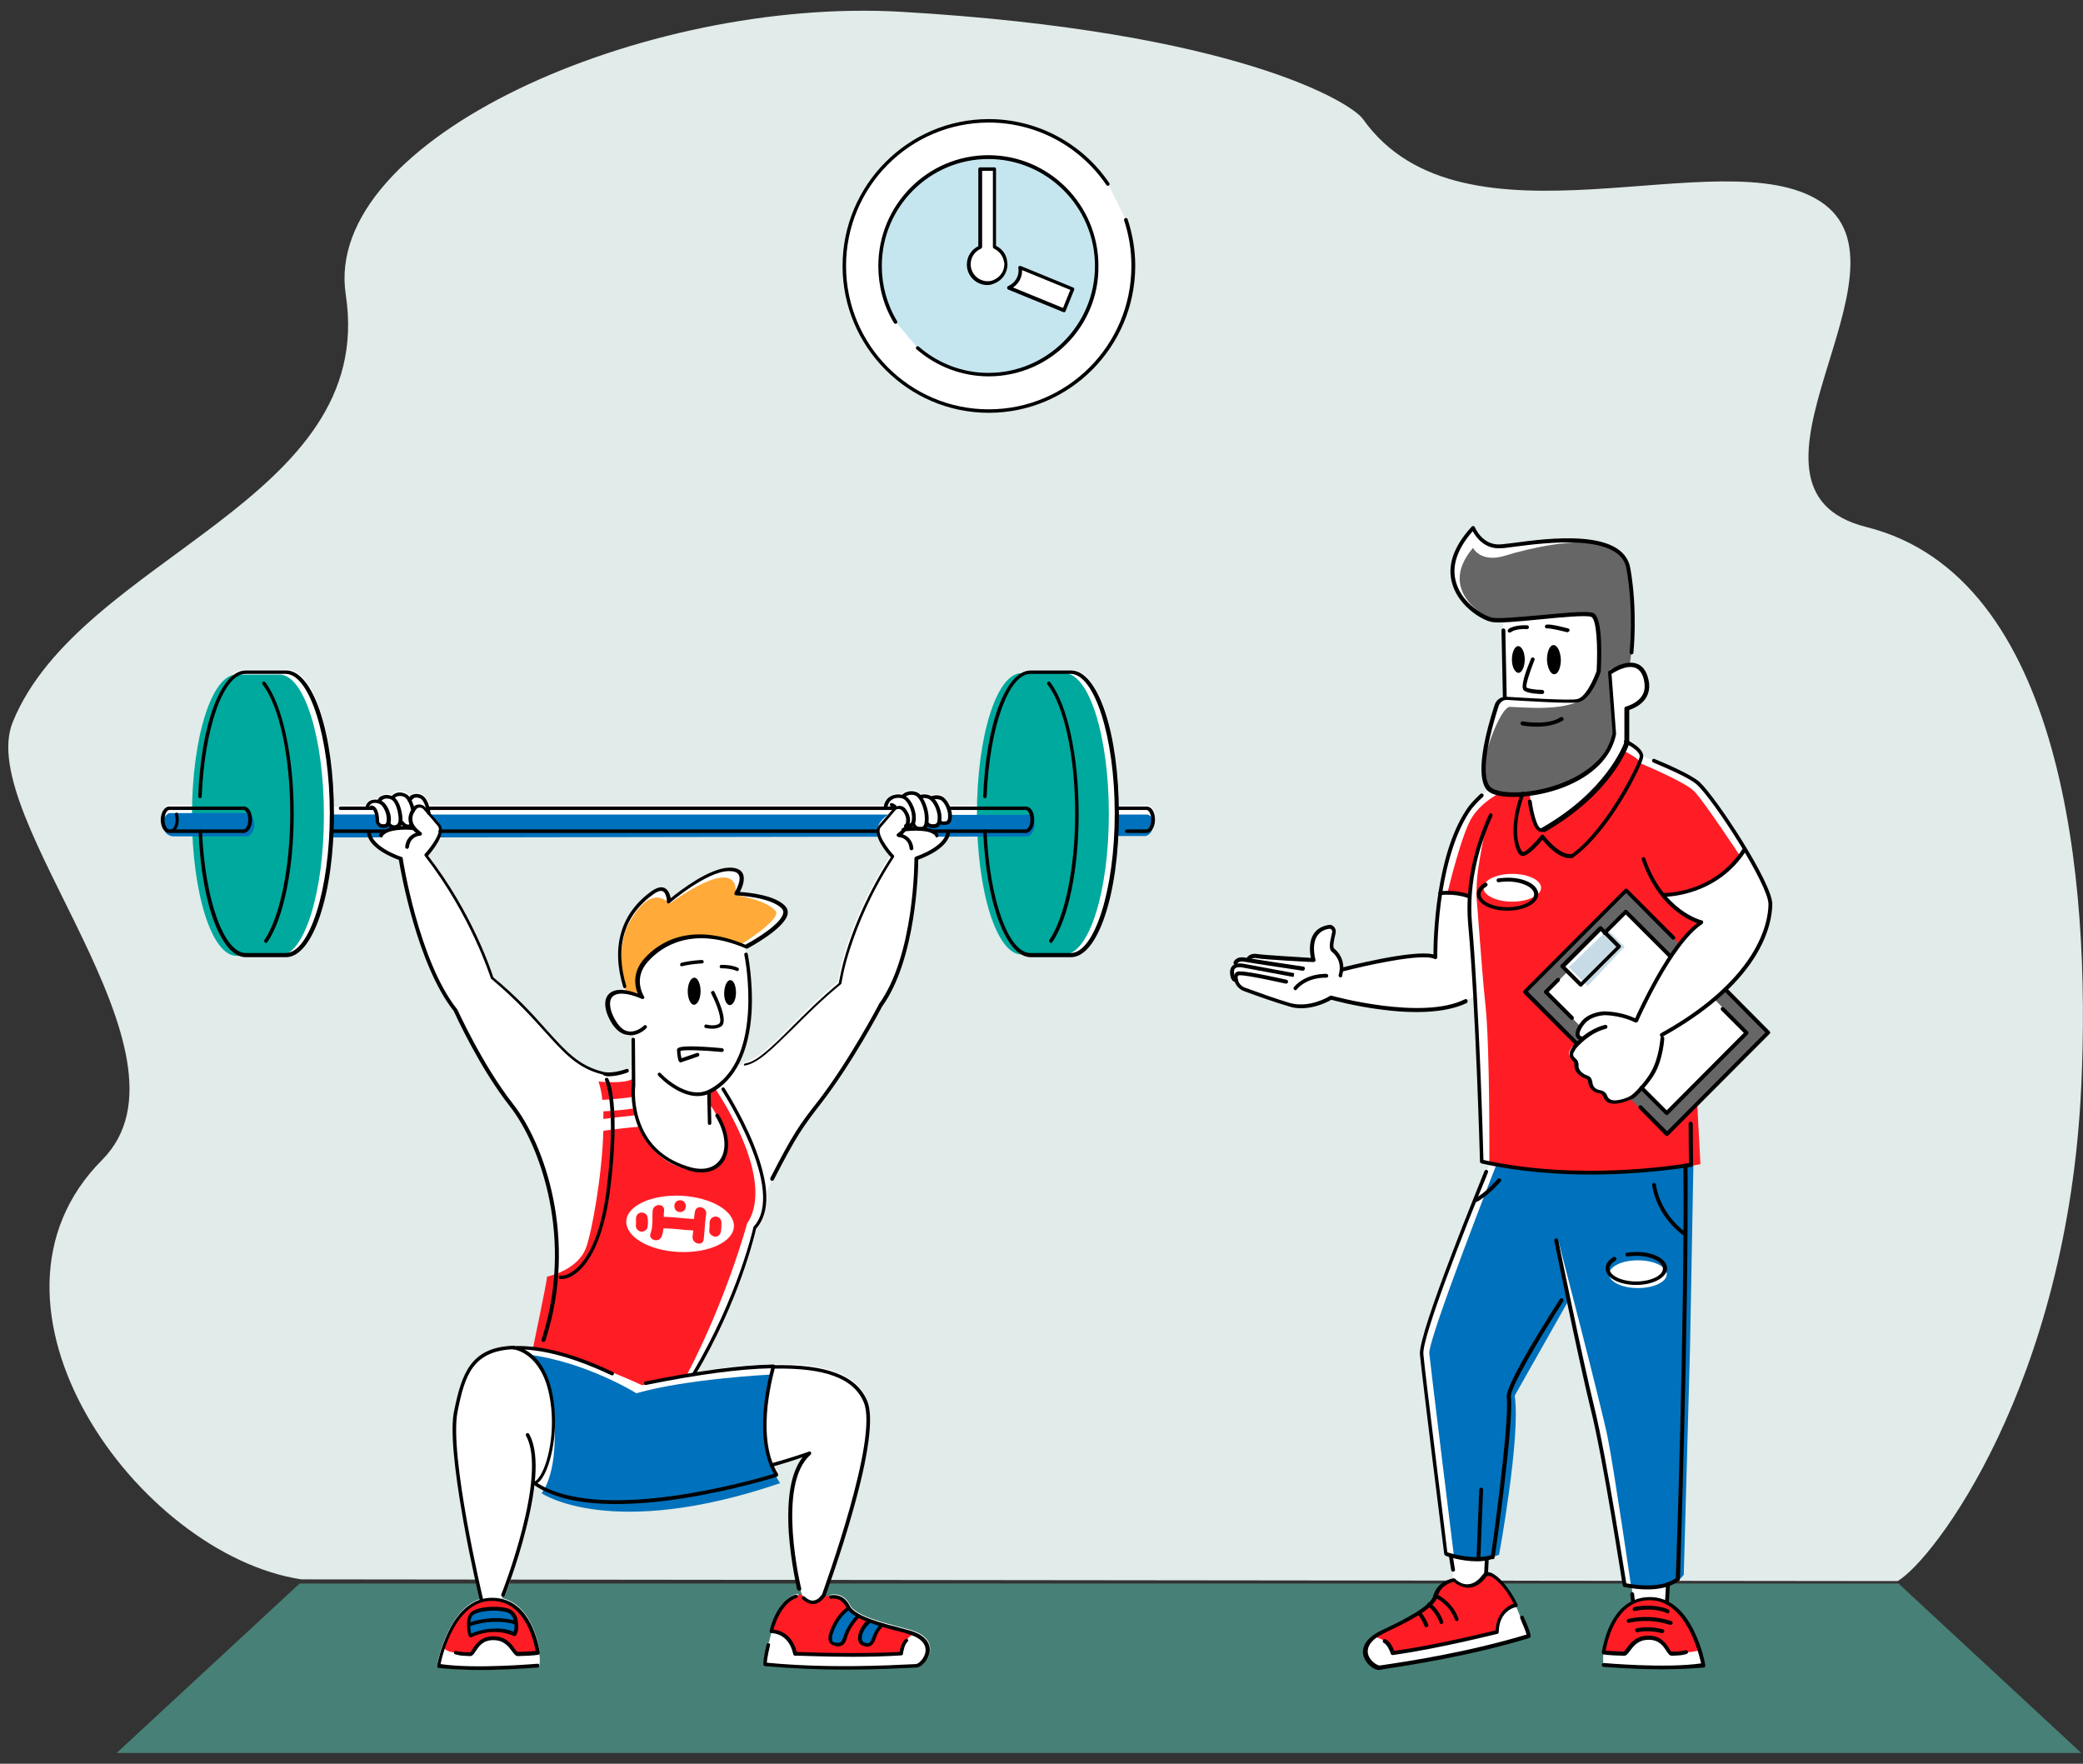
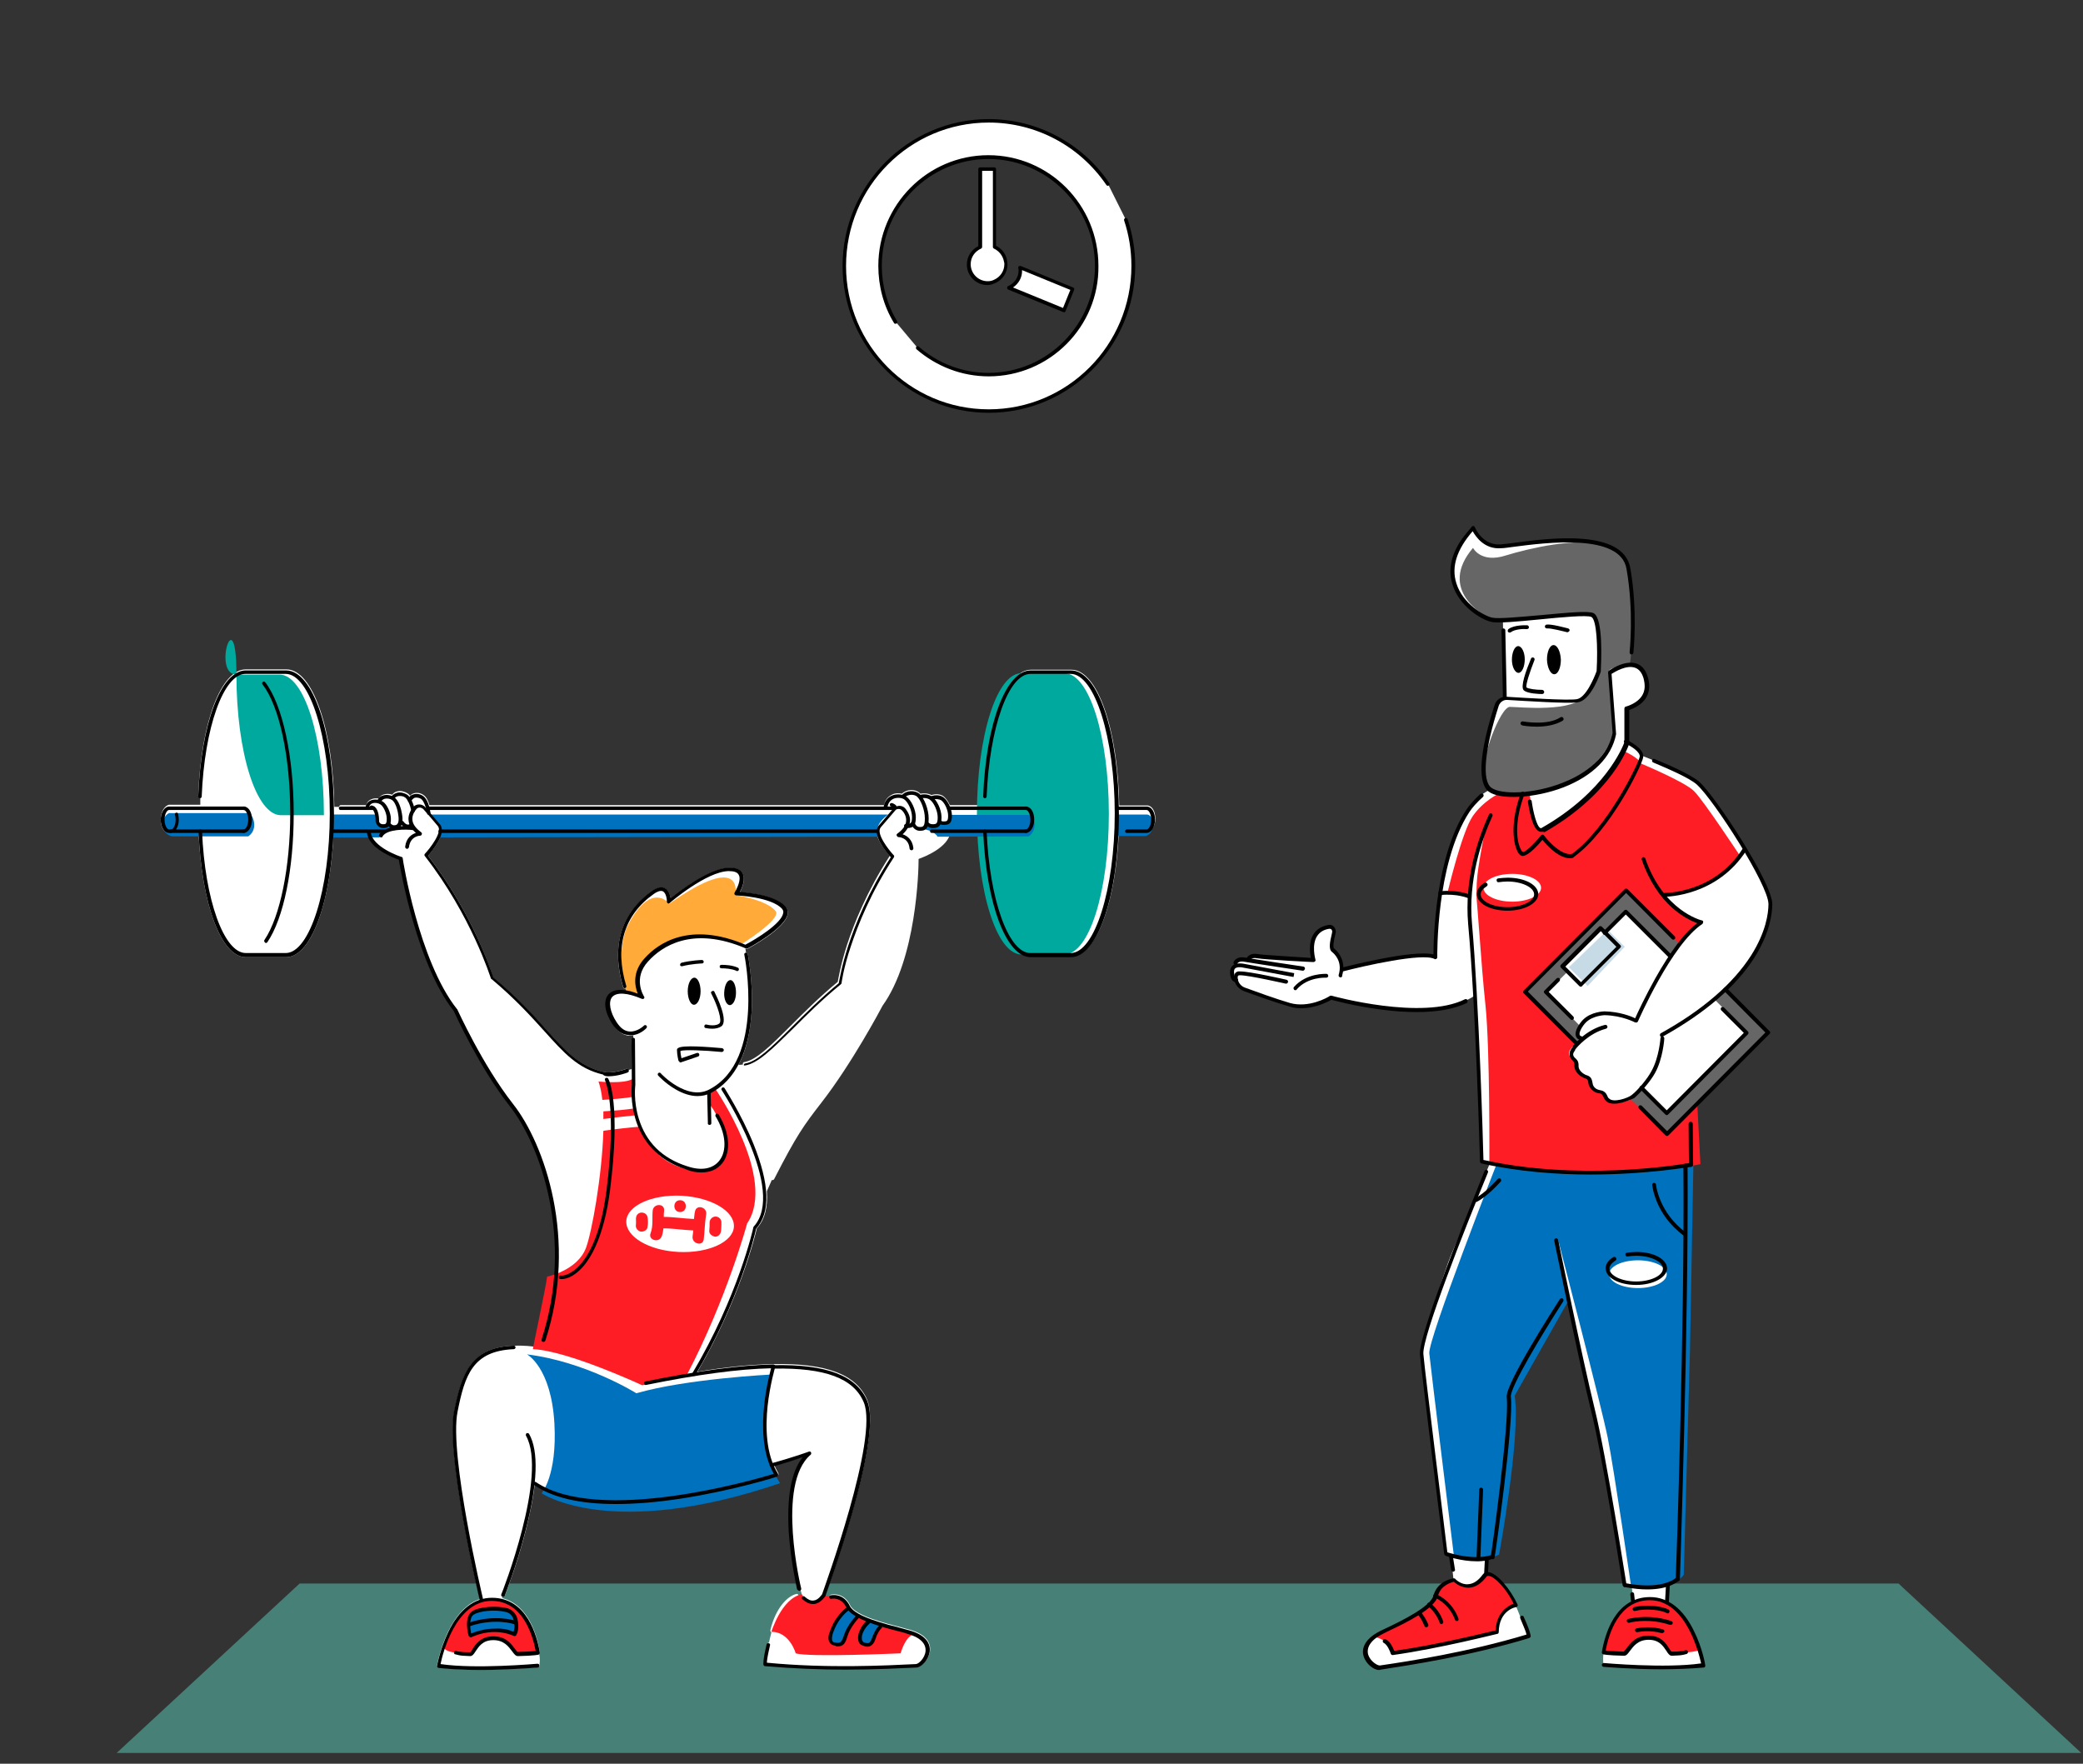
<svg xmlns="http://www.w3.org/2000/svg" version="1.1" id="Layer_1" x="0px" y="0px" viewBox="0 0 600 508" style="enable-background:new 0 0 600 508;" xml:space="preserve">
  <rect x="0" y="0" width="600" height="508" fill="#333333" stroke="none" />
  <style type="text/css">
	.st0{fill:#478076;}
	.st1{fill:#E1EBE9;}
	.st2{fill:#C5E6EF;}
	.st3{fill:#FFFFFF;}
	.st4{fill:#0071BC;}
	.st5{fill:#00A99D;}
	.st6{fill:#FFAA39;}
	.st7{fill:#FF1D25;}
	.st8{fill:#666666;}
	.st9{fill:#C6DBE5;}
</style>
  <g>
    <polygon class="st0" points="599.5,504.9 33.6,504.9 86.3,456.1 546.9,456.1 547.4,456.6  " />
-     <path class="st1" d="M537.6,151.8c-44.1-11.1,16.7-74.3-13.3-93.8C496,39.6,421.5,75,392.6,34.3c-3.4-4.8-36.7-25.3-133-30.9   C185.5-0.9,92.7,40,99.6,84.9c9.1,59.6-76.4,75.3-95.9,123c-11.4,27.7,56,95.7,25.7,126.2C-12,375.7,39.6,447.7,86.8,454.9   l459.8,0.5c10.3-6,49-56.5,52.9-142.6C602.3,253.6,594.4,166,537.6,151.8z" />
-     <ellipse class="st2" cx="284.8" cy="77" rx="36" ry="36.2" />
    <path class="st3" d="M324.3,63.3l-5.2-10.4c-7.5-11-20.1-18.1-34.3-18.1c-23,0-41.6,18.7-41.6,41.8c0,23.1,18.6,41.8,41.6,41.8   s41.6-18.7,41.6-41.8C326.4,71.9,325.7,67.5,324.3,63.3z M284.8,107.9c-7.8,0-15-2.9-20.5-7.7l-6.3-7.5c-2.8-4.7-4.5-10.2-4.5-16.1   c0-17.3,14-31.3,31.2-31.3c17.2,0,31.2,14,31.2,31.3C316,93.9,302.1,107.9,284.8,107.9z" />
    <path d="M284.8,118.9c-23.2,0-42.1-19-42.1-42.3s18.9-42.3,42.1-42.3c13.9,0,26.9,6.9,34.7,18.4c0.2,0.2,0.1,0.6-0.1,0.7   c-0.2,0.2-0.6,0.1-0.7-0.1C311,42,298.4,35.3,284.8,35.3c-22.7,0-41.1,18.5-41.1,41.3s18.4,41.3,41.1,41.3s41.1-18.5,41.1-41.3   c0-4.5-0.7-8.9-2.1-13.1c-0.1-0.3,0.1-0.6,0.3-0.7c0.3-0.1,0.6,0.1,0.7,0.3c1.4,4.3,2.2,8.8,2.2,13.4   C327,99.9,308.1,118.9,284.8,118.9z M284.8,108.4c-7.7,0-15-2.8-20.8-7.8c-0.2-0.2-0.2-0.5-0.1-0.7c0.2-0.2,0.5-0.2,0.7-0.1   c5.6,4.9,12.7,7.6,20.1,7.6c16.9,0,30.7-13.8,30.7-30.8c0-17-13.8-30.8-30.7-30.8c-16.9,0-30.7,13.8-30.7,30.8   c0,5.6,1.5,11.1,4.4,15.9c0.1,0.2,0.1,0.6-0.2,0.7c-0.2,0.1-0.6,0.1-0.7-0.2c-3-4.9-4.5-10.6-4.5-16.4c0-17.6,14.2-31.9,31.7-31.9   c17.5,0,31.7,14.3,31.7,31.9C316.6,94.1,302.3,108.4,284.8,108.4z" />
    <g>
      <path class="st3" d="M309,83.2L293.9,77c0,0.3,0.1,0.5,0.1,0.8c0,2.3-1.4,4.2-3.4,5l15.9,6.5L309,83.2z" />
      <path d="M306.5,89.9c-0.1,0-0.1,0-0.2,0l-15.9-6.5c-0.2-0.1-0.3-0.3-0.3-0.5c0-0.2,0.1-0.4,0.3-0.5c1.8-0.8,3-2.5,3-4.5    c0-0.2,0-0.5-0.1-0.7c0-0.2,0-0.4,0.2-0.5c0.1-0.1,0.3-0.1,0.5-0.1l15.1,6.2c0.3,0.1,0.4,0.4,0.3,0.7l-2.5,6.2    c-0.1,0.1-0.2,0.2-0.3,0.3C306.6,89.8,306.6,89.9,306.5,89.9z M291.8,82.8l14.4,5.9l2.1-5.2l-13.9-5.7c0,0,0,0,0,0    C294.5,79.9,293.4,81.7,291.8,82.8z" />
      <g>
        <path class="st3" d="M289.7,75.3c-0.3-1.9-1.5-3.5-3.3-4.2V48.7h-4.1v22.5c-1.9,0.8-3.3,2.7-3.3,5c0,3,2.4,5.4,5.4,5.4     c0.7,0,1.4-0.1,2-0.4c2-0.8,3.4-2.7,3.4-5C289.8,75.9,289.8,75.6,289.7,75.3z" />
        <path d="M284.4,82.1c-3.3,0-5.9-2.7-5.9-5.9c0-2.3,1.3-4.3,3.3-5.3V48.7c0-0.3,0.2-0.5,0.5-0.5h4.1c0.3,0,0.5,0.2,0.5,0.5v22.1     c1.7,0.8,3,2.5,3.2,4.4c0,0,0,0,0,0c0,0.3,0.1,0.6,0.1,0.9c0,2.4-1.4,4.6-3.7,5.5C285.9,81.9,285.2,82.1,284.4,82.1z M282.9,49.2     v21.9c0,0.2-0.1,0.4-0.3,0.5c-1.8,0.8-3,2.5-3,4.5c0,2.7,2.2,4.9,4.9,4.9c0.6,0,1.2-0.1,1.8-0.4c1.8-0.8,3-2.5,3-4.5     c0-0.2,0-0.5-0.1-0.7l0,0c-0.3-1.7-1.4-3.1-2.9-3.8c-0.2-0.1-0.3-0.3-0.3-0.5V49.2L282.9,49.2L282.9,49.2z" />
      </g>
    </g>
    <g>
      <path class="st3" d="M46.3,236.1c0,2.2,1,3.8,2.4,3.8h8.5c0.9,20.7,6.6,35.8,13.6,35.8h11.6c7.1,0,12.8-15.3,13.7-35.8h9.8    c0.6,4.5,7.6,7.2,9.2,7.8c0.5,3.2,5.3,30.2,15.8,43.5c0.5,1.1,7.4,16.3,16.2,27.5c8.8,11.2,18.5,38.4,9.1,67.1    c-0.1,0.3,0.1,0.6,0.3,0.7c0,0,0.1,0,0.1,0c-0.2,0.6-0.4,1.2-0.5,1.7c-2.8-0.5-5.5-0.7-8-0.6c-12.5,0.4-15,8.1-17.2,18.8    c-1.1,5.3-0.1,16,2.7,31.9c2.1,11.8,4.6,22.2,4.6,22.3c0,0,0,0,0,0c-3.6,1.2-6.7,4.4-9.1,9.3c-2.3,4.8-3.2,9.5-3.2,9.7    c0,0.1,0,0.3,0.1,0.4c0.1,0.1,0.2,0.2,0.3,0.2c3.5,0.6,7.8,0.7,12.1,0.7c8.4,0,16.5-0.7,16.6-0.7c0.3,0,0.5-0.3,0.5-0.6    c0-0.1-0.1-0.2-0.1-0.3c0.1-0.6,0.2-1.5-0.1-3c0.2-0.1,0.3-0.3,0.2-0.5c-0.7-4.3-3.1-13.6-10.9-15.5l0.2-0.6c0,0,0,0,0,0    c0.1,0,0.1,0,0.2,0c0.2,0,0.4-0.1,0.5-0.3c0-0.1,3.5-8.8,6-18.8c1.2-4.8,2.1-9.1,2.5-12.9c5.4,3.5,13.3,5.3,23.5,5.3    c5.6,0,11.9-0.5,19-1.6c14.8-2.3,27.3-6.2,27.4-6.3c0.2,0,0.3-0.2,0.3-0.3c0.1-0.2,0-0.3,0-0.5c-0.4-0.7-0.8-1.4-1.1-2.2    c3.7-1.1,6.6-2,8.4-2.6c-3.3,4.2-4.6,11.4-4,21.7c0.6,8.6,2.4,16.3,2.4,16.4c0.1,0.2,0.3,0.4,0.5,0.4c0,0,0.1,0,0.1,0    c0,0,0.1,0,0.1,0c0.2,0.8,0.4,1.4,0.6,1.7c0,0,0,0,0,0c-0.2-0.1-0.6-0.2-1.2-0.1c0,0,0-0.1,0-0.1c-0.1-0.3-0.3-0.5-0.6-0.4    c-2.6,0.6-6,4.1-7.5,10.4c0,0.2,0,0.3,0.1,0.5c0.1,0.1,0.1,0.1,0.2,0.2c-0.3,1-0.5,2.1-0.7,2.9c-0.2,0-0.4,0.2-0.5,0.4    c-1.1,4.6-0.9,5.7-0.9,5.8c0.1,0.2,0.2,0.4,0.5,0.4c8,0.8,15.9,1,23,1c8.6,0,15.9-0.4,20.5-0.6c1.5-0.1,3.5-2.3,3.8-4.6    c0.2-1.7-0.4-4.7-6.2-6.2c-0.5-0.1-1.1-0.3-1.8-0.5c-4.7-1.2-13.5-3.4-15-6.4c-1.9-4-5.5-3.1-5.6-3.1c-0.2,0.1-0.4,0.3-0.4,0.5    c-0.5,0-1,0.1-1.5,0.2c0.3-0.3,0.4-0.6,0.4-0.6c0,0,0-0.1,0-0.1c0-0.1,4.2-11.4,7.7-23.8c4.8-16.8,6.2-27.7,4.3-32.3    c-3.1-7.3-11.7-10.6-27-10.3c-6.2,0.1-13.4,0.8-21.9,2.2c12.2-20.9,16.7-39.5,17.1-41.3c2.3-2.5,3.2-6.1,2.9-10.7l1.4-3.2    c0.1,0,0.1,0,0.2,0c0.2,0,0.4-0.1,0.5-0.3c6.5-12.7,8.5-15.4,13.6-22c8.8-11.3,17.2-27.1,17.6-27.9c9.8-13.6,10.4-38.9,10.4-42.3    c1.7-0.6,8.6-3.3,9.2-7.8h9.6c0.9,20.7,6.6,35.8,13.6,35.8h11.6c7.2,0,12.9-15.6,13.7-36.3l1.9-0.1c0,0,0,0.1,0,0.1    c0,0.3,0.2,0.5,0.5,0.5h5.7c1.3,0,2.4-1.7,2.4-3.8c0-2.2-1-3.8-2.4-3.8h-8c-0.4-22.1-6.3-39.1-13.8-39.1h-11.6    c-7.1,0-12.9,15.3-13.7,36.3c0,0.3,0.2,0.5,0.5,0.5c0,0,0,0,0,0l-0.1,2.2h-10.1c-0.5-1.1-1.2-2.1-1.9-2.6    c-0.9-0.6-2.2-0.7-3.4-0.3c-0.9-0.5-2.1-0.6-3.2-0.4c-0.1-0.1-0.2-0.2-0.3-0.3c-1.2-1-3.5-1.1-5,0.3c-0.9-0.2-2-0.2-2.9,0.3    c-1.2,0.6-2,1.6-2.2,3h-131c-0.3-1.2-0.9-2.4-1.7-2.9c-0.8-0.6-1.9-0.8-2.8-0.5c-0.5,0.1-0.8,0.4-1.1,0.7    c-0.2-0.3-0.4-0.5-0.7-0.7c-0.8-0.5-1.9-0.8-2.8-0.6c-0.7,0.1-1.3,0.5-1.6,1c-0.8-0.3-1.6-0.3-2.4-0.1c-0.7,0.2-1.2,0.6-1.5,1.2    c-0.7-0.1-1.5-0.1-2.1,0.2c-0.8,0.3-1.3,0.9-1.5,1.7h-7.3c-0.3,0-0.5,0.2-0.5,0.5l-1.4,0c-0.3-22.3-6.2-39.6-13.8-39.6H70.8    c-7.1,0-12.9,15.3-13.7,36.3c0,0.3,0.2,0.5,0.5,0.5c0,0,0.1,0,0.1,0v2.2h-9.1C47.3,232.2,46.3,233.9,46.3,236.1z M123.3,246.5    c0.9-1.1,3.4-4.1,3.9-6.6h125.2c0.5,2.5,3,5.6,3.9,6.6c-6.6,10.2-10.3,19.5-12.3,25.6c-1.9,5.9-2.5,9.8-2.7,10.7    c-5.3,4.4-9.7,8.8-13.6,12.7c-5.8,5.8-10,9.9-13.3,10.4c-0.3,0-0.5,0.3-0.4,0.6c0,0,0,0.1,0,0.1c-0.4,0.1-0.9,0.1-1.3,0.1    c2.2-4,3.4-9.2,3.8-15.3c0.5-8.7-1.1-16.5-1.1-16.6c-0.1-0.3-0.3-0.4-0.5-0.4l-0.2-1.2c0.1,0,0.1,0.1,0.2,0.1    c0.1,0.1,0.3,0.1,0.4,0c0.4-0.2,10.9-5.8,11.6-10c0.1-0.8-0.1-1.5-0.6-2.1c-2.9-3.3-10.6-4-13.2-4.2c0.7-1.2,1.7-3.7,0.8-5.4    c-0.6-1.1-1.9-1.6-3.8-1.6c-5.8,0.1-14.3,6.7-16.9,8.8c-0.2-1-0.6-2.3-1.7-2.9c-1-0.5-2.2-0.2-3.7,0.8c-9,6.4-11.8,16-8.3,27.7    c0.1,0.3,0.4,0.4,0.6,0.3c0,0,0,0,0.1,0c0.1,0.2,0.2,0.4,0.2,0.7c-1.9-0.3-3.8-0.1-4.9,1.3c-1.5,1.8-1,5.1,1.2,8.5    c1.3,1.9,2.8,3,4.5,3.1c0.1,0,0.3,0,0.4,0c0.3,0,0.5,0,0.8-0.1v0.9c-0.3,0-0.5,0.2-0.5,0.5l0.1,8.3c-0.3,0.1-0.7,0.2-1,0.3    c-0.1-0.3-0.4-0.4-0.7-0.3c0,0-4,1.5-6.7,0.8c-7-1.7-10.7-5.9-16.4-12.2c-3.7-4.2-8.3-9.3-15.2-15    C141.5,279.7,136,262.9,123.3,246.5z" />
      <path class="st4" d="M321.6,234.6h8.8c0,0,1.7,0,1.7,2.9s-2.1,3.3-2.1,3.3l-8.4,0L321.6,234.6L321.6,234.6z M126.3,237.5    c-0.7-0.8-1.5-1.6-2.3-2.4c-0.1-0.2-0.3-0.3-0.4-0.5h132.2c-1.4,1.1-3,2.6-3.1,4.4c0,0.7,0.2,1.4,0.4,2l-127.1,0.2    c0.2-0.4,0.4-0.8,0.6-1.2c0.3-0.6,0.3-1.3-0.1-1.9C126.5,237.9,126.4,237.7,126.3,237.5z M108.3,234.6c0,1,0.1,1.9,0.9,2.6    c0.8,0.7,1.9,0.8,2.8,0.3c0,0,0.1-0.1,0.1-0.1c0.1,0.2,0.3,0.4,0.3,0.5c0.2,0.3,0.5,0.6,0.7,0.9c-0.1,0-0.3,0-0.4,0.1    c-1,0.3-1.9,0.8-2.7,1.4c-0.3,0.3-0.6,0.6-0.8,0.9l-13.5,0v-6.6H108.3z" />
      <path class="st5" d="M294.2,193.9c0.3,0,12.4,0,12.4,0c7.1,0,12.8,18.1,12.8,40.5s-5.7,40.5-12.8,40.5c0,0-12.1,0-12.4,0    c-7.1,0-12.8-18.1-12.8-40.5C281.4,212,287.1,193.9,294.2,193.9z" />
      <path class="st4" d="M267.2,236.8c0.5,1.5,2.9,1.4,3.4-0.1c0.9,1,3.1,0.7,3.1-1.1c0-0.3,0-0.6,0-0.9h23.5c1.2,2.1,1.2,4.7-0.9,6.2    l-26.2,0.1c-0.8-1.2-2.2-1.8-3.6-2.1C266.8,238.2,267,237.5,267.2,236.8z" />
-       <path class="st5" d="M68.1,194.3c0.3,0,12.4,0,12.4,0c7.1,0,12.8,18.1,12.8,40.5s-5.7,40.5-12.8,40.5c0,0-12.1,0-12.4,0    c-7.1,0-12.8-18.1-12.8-40.5S61,194.3,68.1,194.3z" />
+       <path class="st5" d="M68.1,194.3c0.3,0,12.4,0,12.4,0c7.1,0,12.8,18.1,12.8,40.5c0,0-12.1,0-12.4,0    c-7.1,0-12.8-18.1-12.8-40.5S61,194.3,68.1,194.3z" />
      <path class="st6" d="M213.5,272c0,0,11.8-7.3,9.9-9.6c-1.7-2.1-6.2-3.7-11.6-4.6c0,0,2.9-12.9-19,2.5c0,0-5.4-7.1-12.4,7.1    c0,0-3.3,8.3,0,18.3l4.6,1.7c0,0-2.9-5.8,1.2-10.8C190.3,271.6,200.2,267.1,213.5,272z" />
      <path class="st7" d="M259.4,476.2c0,0-26.5,1.2-30.2,0c0,0-1.7-6.2-7-6.2c0,0,2.9-9.6,8.7-10.8c0,0,2.9,4.6,6.2,0.4    c0,0,5.8,0,6.6,2.1s4.1,5.4,16.1,7.9l3.3,1.2C263.2,470.8,261.1,470.8,259.4,476.2z M155.1,475.8l-6.6,0.4c0,0-2.1-4.6-6.6-4.2    c-4.6,0.4-6.2,4.2-6.2,4.2s-7,0.4-7.9-1.7c0,0,3.3-14.1,14.1-14.1S155.1,475.8,155.1,475.8z" />
      <path class="st4" d="M148.1,470.4c0,0-6.2-2.1-12.8,0.8c0,0-1.7-6.7,2.9-7.5c4.6-0.8,9.9-0.4,10.4,2.5    C148.9,469.1,148.1,470.4,148.1,470.4z M254.1,468c0,0-2.1,2.4-2.5,4.4s-3.7,1.2-3.7,0c0-1.2,0.4-4.1,3.1-5.4L254.1,468z     M247.4,465.5c0,0-2.9,2.4-4.1,6.6c-1.2,4.2-4.6,0.8-4.1-0.8c0.4-1.7,2.1-6.1,5.4-8C244.6,463.2,246.2,465.1,247.4,465.5z     M222.2,395.9c0,0-24.4,1.2-38.9,5.4c0,0-14.5-9.1-31.5-11.2c0,0,7,3.7,7.9,20c0.8,15-3.7,20-3.7,20s19.9,13.7,68.7-2.9    C224.7,427.1,216,415.5,222.2,395.9z" />
      <path class="st7" d="M173.8,322.3c0-0.7,0-1.5,0-2.2c3.1-0.2,6.1-0.4,9.2-0.9c0.1,0.6,0.3,1.3,0.4,2    C180.2,321.5,177,321.9,173.8,322.3z M157.6,367.7c0,0,8.7-1.7,11.2-8.3c1.7-4.6,4.6-20.7,5-33.7c3.5-0.5,7-0.9,10.6-1.2    c2,5.4,6.1,10.8,14.2,12.4c17.6,3.6,8.3-16.6,5.8-18.7l-0.4-3.7l2.1-0.8c0,0,17.8,25.8,9.1,38.7c0,0-5.8,21.6-17.4,43.7l-12.8,2.9    c0,0-21.5-10-31.5-10.4C153.4,388.5,157.2,371,157.6,367.7z M182.5,315.9c-3,0.5-6,0.7-9,0.9c-0.2-2-0.6-3.8-1.1-5.3    c0,0,7.5,0.8,9.9-0.8C182.4,310.7,182.2,312.9,182.5,315.9z" />
      <path class="st4" d="M48.7,234.2h23.2c1.6,1.7,2.1,5-0.4,6.7H49.9c0,0-2.5,0-2.9-2.9C46.6,235,48.7,234.2,48.7,234.2z" />
      <path class="st3" d="M195.5,360.6c8.6,0.4,15.7-2.9,15.9-7.3c0.2-4.5-6.5-8.4-15.1-8.9c-8.6-0.4-15.7,2.9-15.9,7.3    C180.2,356.2,186.9,360.2,195.5,360.6z M195.9,349.1c-2.2,0-2.2-3.4,0-3.4C198.1,345.7,198.1,349.1,195.9,349.1z M204.3,354.5    c0.1-0.8,0.1-1.6,0.1-2.4c0-0.9,0.8-1.7,1.7-1.7c0.9,0,1.7,0.7,1.7,1.7c0,0.8,0,1.6-0.1,2.4c-0.1,0.9-0.7,1.7-1.7,1.7    C205.2,356.1,204.2,355.4,204.3,354.5z M187.4,355.2c0.8-2.1,0.4-4.4,0.6-6.5c0.2-2.1,3.5-2.2,3.3,0c-0.1,0.6-0.1,1.2-0.1,1.8    c2.9,0,5.8,0.5,8.7,0.6c0.1-0.7,0.1-1.4,0.3-2.2c0.4-2.1,3.6-1.2,3.2,0.9c-0.4,2.4-0.4,4.8-0.7,7.2c-0.3,2.1-3.5,1.2-3.2-0.9    c0.1-0.6,0.1-1.1,0.2-1.7c-2.9-0.1-5.7-0.6-8.6-0.6c-0.1,0.8-0.2,1.5-0.5,2.3C189.9,358.1,186.6,357.2,187.4,355.2z M183.2,352.6    c-0.1,0.3,0-0.2,0-0.2c0-0.1,0-0.3,0-0.4s0-0.3,0-0.4c0-0.1-0.1-0.5,0-0.2c-0.1-0.9,0.2-1.8,1.2-2.1c0.8-0.2,1.9,0.2,2.1,1.2    c0.2,1,0.2,1.9,0,3c-0.1,0.9-1.3,1.4-2.1,1.2C183.4,354.3,183,353.5,183.2,352.6z" />
      <path d="M200.9,315.7c1.4,0,2.7-0.3,3.9-0.9c7-3.7,11-11.8,11.7-23.4c0.5-8.7-1.1-16.5-1.1-16.6c-0.1-0.3-0.3-0.5-0.6-0.4    c-0.3,0.1-0.5,0.3-0.4,0.6c0.1,0.3,6.1,30.4-10.1,38.8c-6.4,3.4-14-4.6-14-4.7c-0.2-0.2-0.5-0.2-0.7,0c-0.2,0.2-0.2,0.5,0,0.7    c0.1,0.1,2,2.2,4.9,3.9C196.7,315,198.9,315.7,200.9,315.7z" />
      <path d="M181.7,298.2c2.5,0,4.5-2,4.5-2.1c0.2-0.2,0.2-0.5,0-0.7c-0.2-0.2-0.5-0.2-0.7,0c0,0-1.9,1.9-4.2,1.7    c-1.4-0.1-2.6-1-3.7-2.7c-1.9-2.9-2.4-5.8-1.3-7.2c1.3-1.5,4.4-1.3,8.6,0.5c0.2,0.1,0.5,0,0.6-0.1s0.2-0.4,0-0.6    c-0.1-0.2-3.3-5.2,1.2-10.1c3.8-4.2,12.6-10.4,28.2-3.7c0.1,0.1,0.3,0.1,0.4,0c0.4-0.2,10.9-5.8,11.6-10c0.1-0.8-0.1-1.5-0.6-2.1    c-2.9-3.3-10.6-4-13.2-4.2c0.7-1.2,1.7-3.7,0.8-5.4c-0.6-1.1-1.9-1.6-3.8-1.6c-5.8,0.1-14.3,6.7-16.9,8.8c-0.2-1-0.6-2.3-1.7-2.9    c-1-0.5-2.2-0.2-3.7,0.8c-9,6.4-11.8,16-8.3,27.7c0.1,0.3,0.4,0.4,0.6,0.3s0.4-0.4,0.3-0.6c-3.4-11.2-0.7-20.4,7.9-26.5    c0.8-0.6,1.9-1.1,2.6-0.8c1,0.5,1.2,2.3,1.2,3c0,0.2,0.1,0.4,0.3,0.5c0.2,0.1,0.4,0,0.5-0.1c0.1-0.1,10.6-9.1,17-9.2    c1.5,0,2.5,0.3,2.9,1.1c0.8,1.4-0.6,4.1-1.2,5.1c-0.1,0.2-0.1,0.4,0,0.5c0.1,0.2,0.3,0.3,0.4,0.3c0.1,0,10.2,0.4,13.3,3.9    c0.3,0.4,0.4,0.8,0.3,1.2c-0.5,3-7.8,7.5-10.9,9.1c-16.1-6.8-25.2-0.4-29.1,4c-3.6,4-2.7,8.1-1.9,10.1c-2.8-1.1-6.6-1.9-8.5,0.3    c-1.5,1.8-1,5.1,1.2,8.5c1.3,1.9,2.8,3,4.5,3.1C181.4,298.2,181.5,298.2,181.7,298.2z M205.2,296.3c0.9,0,1.9-0.2,2.6-0.7    c2.1-1.6-1.3-8.5-2-9.9c-0.1-0.3-0.4-0.4-0.7-0.2c-0.3,0.1-0.4,0.4-0.2,0.7c1.8,3.5,3.2,7.8,2.3,8.6c-1,0.8-3,0.5-3.7,0.3    c-0.3-0.1-0.6,0.1-0.6,0.4c-0.1,0.3,0.1,0.6,0.4,0.6C203.3,296.1,204.1,296.3,205.2,296.3z" />
      <path d="M196.4,278.3c0,0,0.1,0,0.1,0c2.7-0.7,5.7-0.8,5.7-0.8c0.3,0,0.5-0.2,0.5-0.5c0-0.3-0.3-0.5-0.5-0.5    c-0.1,0-3.1,0.1-5.9,0.8c-0.3,0.1-0.4,0.4-0.4,0.6C195.9,278.2,196.1,278.3,196.4,278.3z M212.3,279.7c0.2,0,0.4-0.1,0.5-0.3    c0.1-0.3,0-0.6-0.3-0.7c-1.6-0.7-3.4-0.8-4.7-0.8c-0.3,0-0.5,0.2-0.5,0.5c0,0.3,0.2,0.5,0.5,0.5c1.2,0,2.8,0.1,4.3,0.7    C212.2,279.7,212.2,279.7,212.3,279.7z M201.8,285.5c0,2.2-0.9,3.9-1.9,3.9s-1.8-1.8-1.8-3.9c0-2.2,0.9-3.9,1.9-3.9    C201,281.6,201.8,283.4,201.8,285.5z M212,285.9c0,2-0.8,3.6-1.8,3.6c-0.9,0-1.7-1.6-1.6-3.6s0.8-3.6,1.8-3.6    C211.3,282.3,212,283.9,212,285.9z M202,337.7c2.6,0,4.7-0.9,6.1-2.7c2.5-3.3,2.1-8.7-1.1-14c-0.1-0.2-0.5-0.3-0.7-0.2    c-0.2,0.1-0.3,0.5-0.2,0.7c3,4.9,3.4,9.9,1.1,12.8c-1.9,2.4-5.2,3-9.3,1.6c-7.2-2.3-11.8-6.9-13.9-13.7c-1.6-5.1-1-9.6-1-9.7    c0,0,0-0.1,0-0.1l-0.1-13c0-0.3-0.2-0.5-0.5-0.5c-0.3,0-0.5,0.2-0.5,0.5l0.1,12.9c-0.1,1-1.9,18.9,15.6,24.5    C199.2,337.5,200.7,337.7,202,337.7z" />
      <path d="M204.4,324C204.4,324,204.4,324,204.4,324c0.3,0,0.5-0.2,0.5-0.5l-0.2-8.8c0-0.3-0.2-0.5-0.5-0.5c-0.3,0-0.5,0.2-0.5,0.5    l0.2,8.8C203.8,323.8,204.1,324,204.4,324z M195.9,306c0.1,0,0.1,0,0.2,0l5-1.7c0.3-0.1,0.4-0.4,0.3-0.7c-0.1-0.3-0.4-0.4-0.7-0.3    l-4.4,1.5c-0.1-0.5-0.3-1.3-0.3-2.1c1-0.4,6.8-0.2,11.9,0.3c0.3,0,0.5-0.2,0.6-0.5c0-0.3-0.2-0.5-0.5-0.6c-3.5-0.3-11.6-1-12.7,0    c-0.2,0.1-0.3,0.3-0.3,0.5c0,1.3,0.4,3,0.4,3c0,0.1,0.1,0.3,0.3,0.3C195.7,306,195.8,306,195.9,306z M295.5,239.9    c1.3,0,2.4-1.7,2.4-3.8c0-2.2-1-3.8-2.4-3.8c-0.3,0-0.5,0.2-0.5,0.5c0,0.3,0.2,0.5,0.5,0.5c0.6,0,1.3,1.2,1.3,2.8    c0,1.6-0.7,2.8-1.3,2.8c-0.3,0-0.5,0.2-0.5,0.5C295,239.7,295.2,239.9,295.5,239.9z M70.2,239.9c1.3,0,2.4-1.7,2.4-3.8    c0-2.2-1-3.8-2.4-3.8c-0.3,0-0.5,0.2-0.5,0.5c0,0.3,0.2,0.5,0.5,0.5c0.6,0,1.3,1.2,1.3,2.8c0,1.6-0.7,2.8-1.3,2.8    c-0.3,0-0.5,0.2-0.5,0.5C69.7,239.7,69.9,239.9,70.2,239.9z M49.1,239.9c1.3,0,2.4-1.7,2.4-3.8c0-0.6-0.1-1.2-0.2-1.7    c-0.1-0.3-0.4-0.4-0.6-0.3c-0.3,0.1-0.4,0.4-0.3,0.6c0.1,0.4,0.2,0.9,0.2,1.4c0,1.6-0.7,2.8-1.3,2.8c-0.3,0-0.5,0.2-0.5,0.5    C48.6,239.7,48.8,239.9,49.1,239.9z M126.8,239.9h125.9c0.3,0,0.5-0.2,0.5-0.5c0-0.3-0.2-0.5-0.5-0.5H126.8    c-0.3,0-0.5,0.2-0.5,0.5C126.2,239.7,126.5,239.9,126.8,239.9z" />
      <path d="M268.4,239.9h27.1c0.3,0,0.5-0.2,0.5-0.5c0-0.3-0.2-0.5-0.5-0.5h-27.1c-0.3,0-0.5,0.2-0.5,0.5    C267.9,239.7,268.1,239.9,268.4,239.9z M324.6,239.9h5.7c1.3,0,2.4-1.7,2.4-3.8c0-2.2-1-3.8-2.4-3.8h-8.6c-0.3,0-0.5,0.2-0.5,0.5    c0,0.3,0.2,0.5,0.5,0.5h8.6c0.6,0,1.3,1.2,1.3,2.8c0,1.6-0.7,2.8-1.3,2.8h-5.7c-0.3,0-0.5,0.2-0.5,0.5    C324,239.7,324.3,239.9,324.6,239.9z M273.3,233.3h22.2c0.3,0,0.5-0.2,0.5-0.5s-0.2-0.5-0.5-0.5h-22.2c-0.3,0-0.5,0.2-0.5,0.5    S273,233.3,273.3,233.3z M123.4,233.3h133.7c0.3,0,0.5-0.2,0.5-0.5s-0.2-0.5-0.5-0.5H123.4c-0.3,0-0.5,0.2-0.5,0.5    S123.1,233.3,123.4,233.3z M98.1,233.3h9.4c0.3,0,0.5-0.2,0.5-0.5s-0.2-0.5-0.5-0.5h-9.4c-0.3,0-0.5,0.2-0.5,0.5    S97.8,233.3,98.1,233.3z M48.7,239.9h21.5c0.3,0,0.5-0.2,0.5-0.5c0-0.3-0.2-0.5-0.5-0.5H48.7c-0.6,0-1.3-1.2-1.3-2.8    s0.7-2.8,1.3-2.8h21.6c0.3,0,0.5-0.2,0.5-0.5s-0.2-0.5-0.5-0.5H48.7c-1.3,0-2.4,1.7-2.4,3.8C46.3,238.2,47.3,239.9,48.7,239.9z     M95.7,239.9h15c0.3,0,0.5-0.2,0.5-0.5c0-0.3-0.2-0.5-0.5-0.5h-15c-0.3,0-0.5,0.2-0.5,0.5C95.2,239.7,95.4,239.9,95.7,239.9z" />
      <path d="M175.3,310c2.6,0,5.3-1,5.5-1.1c0.3-0.1,0.4-0.4,0.3-0.7c-0.1-0.3-0.4-0.4-0.7-0.3c0,0-4,1.5-6.7,0.8    c-7-1.7-10.7-5.9-16.4-12.2c-3.7-4.2-8.3-9.3-15.2-15c-0.6-1.8-6.1-18.6-18.8-35c1.3-1.5,5.5-6.6,3.4-9.1c-1.3-1.5-3-3.5-4.2-4.9    c-0.4-0.5-1.1-0.8-1.8-0.8c-0.7,0-1.3,0.3-1.7,0.8c-1,1.2-1.5,2.6-1.3,3.9c0.1,1.2,0.8,2.4,2.1,3.5c-1.2,0.4-2.8,1.4-3.1,4    c0,0.3,0.2,0.5,0.5,0.6c0.3,0,0.5-0.2,0.6-0.5c0.4-3.2,3.1-3.3,3.2-3.3c0.2,0,0.4-0.1,0.5-0.4c0.1-0.2,0-0.4-0.2-0.6    c-1.5-1.1-2.4-2.3-2.5-3.5c-0.1-1,0.2-2,1.1-3.1c0.2-0.3,0.6-0.5,1-0.5c0.4,0,0.7,0.2,1,0.4c1.2,1.4,2.9,3.3,4.2,4.9    c1.5,1.7-2.3,6.5-3.7,8c-0.2,0.2-0.2,0.5,0,0.7c13.4,17.2,18.9,35,19,35.2c0,0.1,0.1,0.2,0.2,0.2c6.8,5.7,11.5,10.9,15.2,15    c5.6,6.2,9.6,10.8,16.9,12.5C174,309.9,174.6,310,175.3,310z" />
      <path d="M109.8,241.2c0.2,0,0.4-0.1,0.4-0.3c1.2-2.1,6.8-2.1,8.8-1.8c0.3,0,0.5-0.2,0.6-0.5c0-0.3-0.2-0.5-0.5-0.6    c-0.3,0-8-0.8-9.9,2.4c-0.1,0.2-0.1,0.6,0.2,0.7C109.6,241.1,109.7,241.2,109.8,241.2z M156.6,386.5c0.2,0,0.4-0.1,0.5-0.4    c9.5-29.1-0.3-56.7-9.3-68.1c-9-11.5-16-27.2-16.1-27.3c0,0,0-0.1-0.1-0.1c-11-13.9-15.6-43.1-15.6-43.4c0-0.2-0.2-0.4-0.4-0.4    c-0.1,0-8.5-2.8-8.8-7.2c0-0.3-0.3-0.5-0.6-0.5c-0.3,0-0.5,0.3-0.5,0.6c0.3,4.6,7.6,7.4,9.2,8c0.5,3.2,5.3,30.2,15.8,43.5    c0.5,1.1,7.4,16.3,16.2,27.5c8.8,11.2,18.5,38.4,9.1,67.1c-0.1,0.3,0.1,0.6,0.3,0.7C156.5,386.5,156.5,386.5,156.6,386.5z     M110.4,238.5c1.8,0,2.2-1,2.2-2.6c0-1.8-1.1-4.2-2.3-5c-1-0.6-2.3-0.8-3.4-0.4c-0.8,0.3-1.4,1-1.6,1.9c-0.1,0.3,0.1,0.6,0.4,0.6    c0.3,0.1,0.6-0.1,0.6-0.4c0.1-0.6,0.4-1,0.9-1.2c0.8-0.3,1.8-0.1,2.4,0.3c0.9,0.6,1.8,2.6,1.8,4.1c0,1.6-0.3,1.6-1.1,1.6    c-0.8,0-1.1-0.6-1.1-0.8c0-4.5-2-4.6-2.2-4.6c-0.3,0-0.5,0.2-0.5,0.5c0,0.3,0.2,0.5,0.5,0.5c0.3,0,1.2,0.8,1.2,3.6    c0,0,0,0.1,0,0.1C108.4,237.4,109,238.5,110.4,238.5z" />
      <path d="M113.7,238.9c0.7,0,1.3-0.2,1.6-0.7c0.6-0.7,0.8-1.9,0.5-3.7c-0.2-1.4-0.9-4-2.3-4.9c-0.9-0.6-2.1-0.8-3.1-0.5    c-0.8,0.2-1.4,0.7-1.7,1.5c-0.1,0.3,0,0.6,0.3,0.7c0.3,0.1,0.6,0,0.7-0.3c0.2-0.4,0.5-0.7,1-0.9c0.7-0.2,1.6-0.1,2.2,0.3    c0.9,0.6,1.6,2.6,1.8,4.2c0.3,1.8,0,2.5-0.3,2.8c-0.1,0.1-0.3,0.3-0.9,0.3c-0.6,0-1-0.5-1.3-0.9c-0.2-0.2-0.5-0.3-0.7-0.1    s-0.3,0.5-0.1,0.7C112.1,238.4,112.9,238.9,113.7,238.9z M123.5,234.7C123.6,234.7,123.6,234.7,123.5,234.7c0.4,0,0.6-0.3,0.5-0.6    c-0.2-1.4-0.8-3.9-2.1-4.8c-0.8-0.6-1.9-0.8-2.8-0.5c-0.8,0.2-1.3,0.7-1.6,1.5c-0.1,0.3,0,0.6,0.3,0.7c0.3,0.1,0.6,0,0.7-0.3    c0.2-0.4,0.5-0.7,0.9-0.9c0.6-0.2,1.4,0,1.9,0.3c0.8,0.6,1.5,2.6,1.7,4.1C123.1,234.6,123.3,234.7,123.5,234.7z" />
      <path d="M119,234C119,234,119,233.9,119,234c0.4-0.1,0.6-0.3,0.5-0.6c-0.3-1.7-1.1-3.7-2.2-4.5c-0.8-0.5-1.9-0.8-2.8-0.6    c-0.8,0.2-1.4,0.6-1.8,1.2c-0.2,0.2-0.1,0.6,0.2,0.7c0.2,0.2,0.6,0.1,0.7-0.2c0.3-0.5,0.8-0.6,1.1-0.7c0.7-0.1,1.5,0,2,0.4    c0.7,0.5,1.4,2,1.8,3.9C118.5,233.8,118.7,234,119,234z M214.5,306.9C214.5,306.9,214.6,306.9,214.5,306.9c3.7-0.5,8-4.8,14-10.7    c3.9-3.9,8.3-8.3,13.7-12.7c0.1-0.1,0.2-0.2,0.2-0.3c0,0,0.5-4.2,2.7-10.7c2-6,5.7-15.4,12.4-25.6c0.1-0.2,0.1-0.5-0.1-0.6    c-1.4-1.5-5.2-6.3-3.7-8c1.3-1.5,3-3.5,4.2-4.9c0.2-0.3,0.6-0.4,1-0.4c0.4,0,0.7,0.2,1,0.5c0.9,1,1.2,2.1,1.1,3.1    c-0.1,1.2-1,2.4-2.5,3.5c-0.2,0.1-0.3,0.4-0.2,0.6c0.1,0.2,0.3,0.4,0.5,0.4c0.1,0,2.9,0.1,3.2,3.3c0,0.3,0.3,0.5,0.6,0.5    c0.3,0,0.5-0.3,0.5-0.6c-0.3-2.6-1.9-3.6-3.1-4c1.2-1.1,1.9-2.3,2.1-3.5c0.2-1.3-0.3-2.6-1.3-3.9c-0.4-0.5-1.1-0.8-1.7-0.8    c-0.7,0-1.3,0.3-1.8,0.8c-1.2,1.4-2.9,3.4-4.2,4.9c-2.1,2.5,2.2,7.7,3.5,9.1c-6.6,10.2-10.3,19.5-12.3,25.6    c-1.9,5.9-2.5,9.8-2.7,10.7c-5.3,4.4-9.7,8.8-13.6,12.7c-5.8,5.8-10,9.9-13.3,10.4c-0.3,0-0.5,0.3-0.4,0.6    C214,306.7,214.3,306.9,214.5,306.9z" />
-       <path d="M269.8,241.2c0.1,0,0.2,0,0.3-0.1c0.2-0.1,0.3-0.5,0.2-0.7c-0.8-1.4-2.8-2.1-5.9-2.2c-2.2-0.1-4.3,0.3-4.3,0.3    c-0.3,0-0.5,0.3-0.4,0.6c0,0.3,0.3,0.5,0.6,0.4c2.1-0.3,8-0.7,9.2,1.4C269.4,241.1,269.6,241.2,269.8,241.2z M222.4,340.1    c0.2,0,0.4-0.1,0.5-0.3c6.5-12.7,8.5-15.4,13.6-22c8.8-11.3,17.2-27.1,17.6-27.9c9.8-13.6,10.4-38.9,10.4-42.3    c1.7-0.6,8.9-3.4,9.2-8c0-0.3-0.2-0.5-0.5-0.6c-0.3,0-0.5,0.2-0.6,0.5c-0.3,4.4-8.7,7.2-8.8,7.2c-0.2,0.1-0.4,0.3-0.4,0.5    c0,0.3,0.1,27.9-10.3,42.1c0,0,0,0,0,0.1c-0.1,0.2-8.6,16.3-17.5,27.8c-5.2,6.6-7.2,9.4-13.7,22.1c-0.1,0.3,0,0.6,0.2,0.7    C222.2,340.1,222.3,340.1,222.4,340.1z" />
      <path d="M261.3,238.5c1.9,0,2.5-0.8,2.5-3.1c0-2.2-1.3-5-2.8-6c-0.9-0.6-2.7-0.9-4.2-0.2c-1.3,0.6-2.1,1.8-2.3,3.5    c0,0.3,0.2,0.5,0.5,0.6c0.3,0,0.5-0.2,0.6-0.5c0.1-1.3,0.7-2.2,1.7-2.7c1.1-0.5,2.5-0.3,3.1,0.1c1.2,0.8,2.3,3.3,2.3,5.1    c0,1.9-0.4,2-1.5,2c-0.1,0-0.1,0-0.2,0c-0.3,0-0.5,0.2-0.6,0.5c0,0.3,0.2,0.5,0.5,0.6C261.1,238.5,261.2,238.5,261.3,238.5z" />
      <path d="M257.8,232.9c0.1,0,0.2,0,0.3-0.1c0.2-0.2,0.2-0.5,0.1-0.7c-0.6-0.7-1.3-0.8-1.4-0.8c-0.3,0-0.5,0.2-0.5,0.5    c0,0.3,0.2,0.5,0.5,0.5c0,0,0.3,0,0.6,0.4C257.5,232.8,257.6,232.9,257.8,232.9z M268.7,238.5c1.9,0,2.5-0.8,2.5-3.1    c0-2.2-1.3-5-2.8-6c-0.9-0.6-2.3-0.8-3.5-0.4c-0.3,0.1-0.4,0.4-0.4,0.6c0.1,0.3,0.4,0.4,0.6,0.4c1.1-0.3,2.1-0.1,2.7,0.3    c1.2,0.8,2.3,3.3,2.3,5.1c0,1.9-0.4,2-1.5,2c-0.5,0-1-0.2-1.3-0.7c-0.2-0.2-0.5-0.3-0.7-0.1c-0.2,0.2-0.3,0.5-0.1,0.7    C267.1,238.1,267.8,238.5,268.7,238.5z" />
      <path d="M271.9,237.6c1.7,0,2.3-0.7,2.3-2.7c0-1.9-1.2-4.4-2.5-5.3c-0.9-0.6-2.2-0.7-3.4-0.3c-0.3,0.1-0.4,0.4-0.3,0.7    c0.1,0.3,0.4,0.4,0.6,0.3c0.9-0.3,2-0.1,2.5,0.2c1,0.7,2,2.8,2,4.4c0,1.6-0.3,1.7-1.3,1.7c-0.4,0-0.6-0.1-0.9-0.3    c-0.2-0.2-0.5-0.2-0.7,0.1c-0.2,0.2-0.2,0.5,0.1,0.7C270.7,237.5,271.3,237.6,271.9,237.6z M265,239.3c2.1,0,2.5-1.3,2.5-3.6    c0-2.6-1.3-5.9-2.7-7.1c-1.3-1-3.7-1.1-5.1,0.5c-0.2,0.2-0.2,0.5,0,0.7c0.2,0.2,0.5,0.2,0.7,0c1.2-1.2,3-1,3.7-0.4    c1.2,1,2.3,4,2.3,6.3c0,2.4-0.5,2.5-1.5,2.5c-0.9,0-1.3-0.8-1.4-1.2c-0.1-0.3-0.4-0.4-0.7-0.3c-0.3,0.1-0.4,0.4-0.3,0.7    C263,238.6,263.9,239.3,265,239.3z M117.4,238.5c0.6,0,1-0.1,1.4-0.4c0.2-0.2,0.3-0.5,0.1-0.7c-0.2-0.2-0.5-0.3-0.7-0.1    c-0.2,0.1-0.4,0.2-0.7,0.2c-0.6,0-1.1-0.6-1.3-0.9c-0.2-0.2-0.5-0.3-0.7-0.1c-0.2,0.2-0.3,0.5-0.1,0.7    C115.9,238,116.6,238.5,117.4,238.5z M199.9,396.3c0.2,0,0.3-0.1,0.4-0.3c12.6-21.2,17.1-40.3,17.5-42.1    c4.2-4.7,3.9-12.9-0.8-24.5c-3.5-8.6-8.3-15.9-8.3-16c-0.2-0.2-0.5-0.3-0.7-0.1c-0.2,0.2-0.3,0.5-0.1,0.7    c0.2,0.3,18.7,28.9,9.2,39.3c-0.1,0.1-0.1,0.2-0.1,0.2c0,0.2-4.4,19.9-17.5,41.9c-0.1,0.2-0.1,0.6,0.2,0.7    C199.7,396.3,199.8,396.3,199.9,396.3z M161.9,368.4c0.9,0,2.3-0.4,3.8-1.5c6.6-4.8,9.1-17,10-23.9c3.2-25.2-0.3-32-0.5-32.3    c-0.1-0.3-0.5-0.3-0.7-0.2c-0.3,0.1-0.3,0.5-0.2,0.7l0,0c0,0.1,3.5,7,0.4,31.7c-2,15.7-6.9,21.3-9.6,23.2c-1.7,1.2-3,1.4-3.5,1.3    c-0.3-0.1-0.6,0.1-0.6,0.4c-0.1,0.3,0.1,0.6,0.4,0.6C161.6,368.4,161.7,368.4,161.9,368.4z M70.8,275.7h11.6    c7.7,0,13.8-18.1,13.8-41.3s-6-41.3-13.8-41.3H70.8c-7.1,0-12.9,15.3-13.7,36.3c0,0.3,0.2,0.5,0.5,0.5c0.3,0,0.5-0.2,0.5-0.5    c0.8-19.8,6.3-35.3,12.6-35.3h11.6c6.9,0,12.7,18.4,12.7,40.2c0,21.8-5.8,40.2-12.7,40.2H70.8c-6.3,0-11.8-15.4-12.6-35.1    c0-0.3-0.3-0.5-0.5-0.5c-0.3,0-0.5,0.3-0.5,0.5C58,260.5,63.8,275.7,70.8,275.7z" />
      <path d="M76.6,271.6c0.2,0,0.3-0.1,0.4-0.2c4.7-6.9,7.6-21.1,7.6-37c0-16.5-3.2-31.4-8.2-37.9c-0.2-0.2-0.5-0.3-0.7-0.1    c-0.2,0.2-0.3,0.5-0.1,0.7c4.9,6.3,8,20.9,8,37.2c0,15.4-2.9,29.7-7.4,36.4c-0.2,0.2-0.1,0.6,0.1,0.7    C76.4,271.6,76.5,271.6,76.6,271.6z M296.9,275.7h11.6c7.7,0,13.8-18.1,13.8-41.3s-6-41.3-13.8-41.3h-11.6    c-7.1,0-12.9,15.3-13.7,36.3c0,0.3,0.2,0.5,0.5,0.5c0.3,0,0.5-0.2,0.5-0.5c0.8-19.8,6.3-35.3,12.6-35.3h11.6    c6.9,0,12.7,18.4,12.7,40.2c0,21.8-5.8,40.2-12.7,40.2h-11.6c-6.3,0-11.8-15.4-12.6-35.1c0-0.3-0.3-0.5-0.5-0.5    c-0.3,0-0.5,0.3-0.5,0.5C284.1,260.5,289.9,275.7,296.9,275.7z" />
-       <path d="M302.7,271.6c0.2,0,0.3-0.1,0.4-0.2c4.7-6.9,7.6-21.1,7.6-37c0-16.5-3.2-31.4-8.2-37.9c-0.2-0.2-0.5-0.3-0.7-0.1    c-0.2,0.2-0.3,0.5-0.1,0.7c4.9,6.3,8,20.9,8,37.2c0,15.4-2.9,29.7-7.4,36.4c-0.2,0.2-0.1,0.6,0.1,0.7    C302.5,271.6,302.6,271.6,302.7,271.6z M245.6,477.2c4.5,0,9.4-0.1,14-0.4c0.3,0,0.5-0.2,0.5-0.5c0.1-0.7,0.5-2.8,1.3-3.4    c0.2-0.2,0.3-0.5,0.1-0.7c-0.2-0.2-0.5-0.3-0.7-0.1c-1.1,0.9-1.5,2.8-1.7,3.7c-12.3,0.7-27.1,0.1-29.6,0c-0.9-3.4-2.7-5-4.2-5.7    c-1-0.5-1.9-0.7-2.5-0.7c1.5-5.5,4.5-8.6,6.6-9.1c0.3-0.1,0.5-0.3,0.4-0.6c-0.1-0.3-0.3-0.5-0.6-0.4c-2.6,0.6-6,4.1-7.5,10.4    c0,0.2,0,0.3,0.1,0.5c0.1,0.1,0.3,0.2,0.4,0.2c0.2,0,5-0.1,6.3,6.1c0.1,0.2,0.2,0.4,0.5,0.4C229.2,476.8,236.7,477.2,245.6,477.2z    " />
      <path d="M243.5,480.9c8.6,0,15.9-0.4,20.5-0.6c1.5-0.1,3.5-2.3,3.8-4.6c0.2-1.7-0.4-4.7-6.2-6.2c-0.5-0.1-1.1-0.3-1.8-0.5    c-4.7-1.2-13.5-3.4-15-6.4c-1.9-4-5.5-3.1-5.6-3.1c-0.3,0.1-0.4,0.4-0.4,0.6c0.1,0.3,0.4,0.4,0.6,0.4c0.1,0,2.8-0.7,4.4,2.5    c1.6,3.4,10.4,5.7,15.6,7c0.7,0.2,1.3,0.3,1.7,0.5c3.8,1,5.7,2.8,5.5,5.1c-0.2,2-2,3.7-2.8,3.7c-8.3,0.4-25.4,1.3-42.9-0.4    c0-0.6,0.2-2,0.9-5c0.1-0.3-0.1-0.6-0.4-0.6c-0.3-0.1-0.6,0.1-0.6,0.4c-1.1,4.6-0.9,5.7-0.9,5.8c0.1,0.2,0.2,0.4,0.5,0.4    C228.5,480.6,236.4,480.9,243.5,480.9z" />
      <path d="M249.9,474.3c0.3,0,0.6-0.1,0.8-0.2c0.6-0.3,1.1-0.9,1.4-1.8c0.5-1.6,1.2-2.8,1.8-3.3c0.2-0.2,0.3-0.5,0.1-0.7    c-0.2-0.2-0.5-0.3-0.7-0.1c-1,0.8-1.7,2.5-2.2,3.8c-0.2,0.6-0.5,1-0.8,1.2c-0.3,0.1-0.7,0.1-1.3-0.1c-0.3-0.1-0.4-0.2-0.6-0.5    c-0.3-0.6-0.1-1.6,0-1.9c0.8-2.2,2.1-3,2.1-3.1c0.2-0.2,0.3-0.5,0.1-0.7s-0.5-0.3-0.7-0.2c-0.1,0-1.6,1-2.5,3.6    c-0.1,0.2-0.5,1.6,0,2.7c0.2,0.5,0.6,0.8,1.2,1C249.1,474.2,249.5,474.3,249.9,474.3z M241.3,474.2c1.5,0,2.2-0.7,2.8-2.9    c0.9-2.9,3.3-5.3,3.3-5.3c0.2-0.2,0.2-0.5,0-0.7c-0.2-0.2-0.5-0.2-0.7,0c-0.1,0.1-2.6,2.6-3.6,5.7c-0.7,2.2-1.1,2.3-2.5,2.1    c-0.4,0-0.7-0.2-0.8-0.4c-0.3-0.5-0.1-1.5,0-1.9c1.5-4.9,4.7-7,4.7-7c0.2-0.2,0.3-0.5,0.2-0.7c-0.2-0.2-0.5-0.3-0.7-0.2    c-0.1,0.1-3.5,2.3-5.1,7.5c-0.1,0.1-0.6,1.7,0.1,2.7c0.2,0.4,0.7,0.8,1.6,0.9C240.8,474.2,241,474.2,241.3,474.2z M138.3,481    c8.4,0,16.5-0.7,16.6-0.7c0.3,0,0.5-0.3,0.5-0.6c0-0.3-0.3-0.5-0.6-0.5c-0.2,0-17.7,1.6-27.9,0.1c0.6-3,4.4-18.2,14.7-18.2    c8.9,0,11.8,9.7,12.7,14.4c-0.6,0.1-2.1,0.2-5.2,0.3c-0.2,0-0.5-0.6-0.8-0.9c-1-1.4-2.6-3.6-6.2-3.6c-3.6,0-5.1,2.3-6,3.7    c-0.2,0.4-0.5,0.9-0.7,0.9c-2.2,0-2.3-0.1-3.2-0.2c-0.2,0-0.5-0.1-0.8-0.2c-0.3-0.1-0.6,0.1-0.6,0.4c-0.1,0.3,0.1,0.6,0.4,0.6    c0.3,0.1,0.6,0.1,0.8,0.2c1,0.2,1.1,0.2,3.4,0.3c0.7,0,1.1-0.6,1.6-1.4c0.9-1.3,2-3.2,5.1-3.2c3.1,0,4.4,1.9,5.4,3.2    c0.6,0.8,1,1.4,1.7,1.4c4.8-0.1,5.8-0.4,5.9-0.4c0.2-0.1,0.4-0.3,0.4-0.6c-0.8-4.8-3.7-15.8-13.8-15.8c-5.1,0-9.5,3.4-12.6,9.9    c-2.3,4.8-3.2,9.5-3.2,9.7c0,0.1,0,0.3,0.1,0.4c0.1,0.1,0.2,0.2,0.3,0.2C129.7,480.8,134,481,138.3,481z" />
      <path d="M135.3,471.5c-0.1-0.1-0.2-0.2-0.3-0.3c-0.1-0.2-1.5-5.4,1-7.1c1.9-1.3,6.9-1.7,10.1-0.9c1.4,0.4,2.5,1.5,2.9,2.9    c0.3,1.3,0.6,3.3-0.3,4.9c-0.1,0.2-0.4,0.3-0.7,0.2c-0.1,0-5.3-2.8-12.3,0.4c-0.1,0-0.1,0-0.2,0    C135.4,471.5,135.3,471.5,135.3,471.5z M147.9,470c0.5-1.2,0.3-2.6,0-3.6c-0.3-1-1.1-1.9-2.2-2.1c-3.2-0.8-7.7-0.3-9.3,0.8    c-1.3,0.9-1,3.8-0.7,5.4c2.5-1,4.7-1.4,6.6-1.4C145.1,468.9,147.1,469.6,147.9,470z" />
      <path d="M135.1,468.4c0.1,0,0.1,0,0.2,0c7.3-2.5,13-0.6,13-0.5c0.3,0.1,0.6,0,0.7-0.3c0.1-0.3,0-0.6-0.3-0.7    c-0.2-0.1-6.1-2.1-13.7,0.5c-0.3,0.1-0.4,0.4-0.3,0.7C134.7,468.3,134.9,468.4,135.1,468.4z M230.3,458.2c0,0,0.1,0,0.1,0    c0.3-0.1,0.4-0.4,0.4-0.6c-0.1-0.3-7.3-30.1,2.7-38.6c0.2-0.2,0.2-0.4,0.1-0.7c-0.1-0.2-0.4-0.3-0.6-0.2c0,0-4.3,1.6-10.9,3.4    c-0.3,0.1-0.4,0.4-0.4,0.6c0.1,0.3,0.4,0.4,0.6,0.4c3.9-1.1,7-2.1,8.9-2.8c-3.3,4.2-4.6,11.4-4,21.7c0.6,8.6,2.4,16.3,2.4,16.4    C229.8,458,230,458.2,230.3,458.2z" />
      <path d="M234.1,462c0.1,0,0.3,0,0.4,0c2-0.2,3.2-2.3,3.3-2.3c0,0,0-0.1,0-0.1c0-0.1,4.2-11.4,7.7-23.8c4.8-16.8,6.2-27.7,4.3-32.3    c-3.1-7.3-11.7-10.6-27-10.3c-0.3,0-0.5,0.2-0.5,0.5c0,0.3,0.2,0.5,0.5,0.5c14.9-0.3,23.1,2.8,26,9.7c4.4,10.3-11.4,53.5-12,55.3    c-0.2,0.2-1.1,1.7-2.5,1.8c-0.8,0.1-1.6-0.3-2.5-1.1c-0.2-0.2-0.5-0.2-0.7,0c-0.2,0.2-0.2,0.5,0,0.7    C232.1,461.5,233.1,462,234.1,462z" />
      <path d="M177.4,433.2c5.6,0,11.9-0.5,19-1.6c14.8-2.3,27.3-6.2,27.4-6.3c0.2,0,0.3-0.2,0.3-0.3c0.1-0.2,0-0.3,0-0.5    c-3.6-5.7-3.6-13.7-3-19.5c0.7-6.3,2.2-11.3,2.2-11.3c0-0.2,0-0.3-0.1-0.5c-0.1-0.1-0.3-0.2-0.4-0.2c-9.6,0.2-21.6,1.8-36.9,4.9    c-0.3,0.1-0.5,0.3-0.4,0.6c0.1,0.3,0.3,0.5,0.6,0.4c14.8-3,26.7-4.6,36-4.8c-0.4,1.6-1.5,5.8-2,10.8c-0.6,5.7-0.6,13.7,2.8,19.6    c-5.8,1.8-50.3,14.6-68.5,2.4c-0.2-0.2-0.6-0.1-0.7,0.1c-0.2,0.2-0.1,0.6,0.1,0.7C159.2,431.4,167.1,433.2,177.4,433.2z" />
      <path d="M144.9,459.9c0.2,0,0.4-0.1,0.5-0.3c0-0.1,3.5-8.8,6-18.8c3.5-13.5,3.8-22.9,1-27.8c-0.1-0.2-0.5-0.3-0.7-0.2    c-0.2,0.1-0.3,0.5-0.2,0.7c6.4,11.3-6.9,45.4-7.1,45.7c-0.1,0.3,0,0.6,0.3,0.7C144.8,459.8,144.9,459.9,144.9,459.9z M138.6,461    c0,0,0.1,0,0.1,0c0.3-0.1,0.4-0.3,0.4-0.6c-0.1-0.4-9.8-41.4-7.3-53.8c2.1-10.6,4.4-17.5,16.2-18c0.3,0,0.5-0.3,0.5-0.5    c0-0.3-0.2-0.5-0.5-0.5c-12.5,0.4-15,8.1-17.2,18.8c-1.1,5.3-0.1,16,2.7,31.9c2.1,11.8,4.6,22.2,4.6,22.3    C138.2,460.9,138.4,461,138.6,461z" />
-       <path d="M153.7,427.6C153.7,427.6,153.7,427.6,153.7,427.6c0.8-0.1,1.5-0.6,2.2-1.5c2.7-3.5,5.3-14.1,3.2-24.7    c-1.6-7.9-5.3-11.3-8-12.7c7.1,0.4,15.5,2.9,25,7.4c0.3,0.1,0.6,0,0.7-0.2c0.1-0.3,0-0.6-0.2-0.7c-11.1-5.3-20.7-7.8-28.6-7.5    c-0.3,0-0.5,0.2-0.5,0.5s0.2,0.5,0.5,0.5c0.3,0,7.8,1.1,10.2,13c2.1,10.3-0.4,20.5-3,23.9c-0.5,0.7-1,1.1-1.4,1.1    c-0.3,0-0.5,0.3-0.5,0.6C153.2,427.4,153.4,427.6,153.7,427.6z" />
    </g>
    <g>
      <path class="st3" d="M487,319.7l0.2,15.6l-1.8,0.2l-0.3,51.1l-1.4,50.6l-0.5,17.5l-2.7,1.3l-0.2,5.4c0,0,6.9,2.2,10.5,18    c0,0-15.3,1.9-28.9,0.1c0,0-0.5-2.2,0.5-6.5c1-4.3,3.5-9.7,8.1-11.7l-0.5-4.4c0,0-2.3-0.2-2.2-1l-4.2-25.8l-4.1-21l-8.1-36.8    c0,0-14.9,22-16.8,29.1c0,0,0.2,1.7-0.6,11.1c-0.9,9.5-3.9,35.7-3.9,35.7l-1.8,0.7l-0.2,4.2c0,0,3.1-0.5,8.5,9.3l3.6,9l-16.7,4.4    l-26.4,4.7c0,0-3.3-1.1-3.8-3.8c-0.5-2.6,1.3-4.9,4.4-6.7c3.1-1.8,12.9-5.1,15.2-9.5c2.3-4.4,3.1-4.9,5.8-5.3l-0.8-7.3    c0,0-1.8-0.1-1.6-0.9l-6.6-55c0,0-0.5-2.3,0-4.1s5.6-20.3,8.6-27.2s10.8-25.5,10.8-25.5l-2.4-0.7l-1.3-35.6l-0.7-12.1    c0,0-4.7,3.5-13,4c-8.3,0.5-24.7-2.1-28.1-3.5c0,0-4.8,2.6-9.9,2.4s-16.4-5.4-16.4-5.4l-1.2-2.4c0,0-1.8,0-1.3-1.8    c0.4-1.8,1-1.9,1-1.9s-0.5-2.5,3.7-1.7c0,0,0.1-1.5,3.5-1.2c3.4,0.3,15.4,0.9,15.4,0.9s-2-6.1,2.6-8.7c4.6-2.6,2.7,3.1,2.7,3.1    s-0.8,2.8,0.1,3.3c0.9,0.4,2.7,3.1,2.7,5.4c0,0,22.4-6.3,26.8-3.6c0,0,0.4-13.7,1.5-19.4c1.2-5.7,4.2-24,14.3-28.8    c0,0-2.4-1.2-2-8.1c0.4-7,3.6-16.4,3.6-16.4s0.8-1.8,2.6-2l-0.4-22.6l-3.2,0c0,0-9.8-3-11.3-11.5c-1.5-8.4,5.6-15.2,5.6-15.2    s2,5.3,7.5,5.4c5.5,0,22.6-3.9,32.2,0.3c0,0,4.9,1.7,5.5,8.3c0.5,6.7,1.7,16.7,0,25.6c0,0,3.7-0.1,4.5,3.5s0,7.2-5.4,9l0,10.2    c0,0,4.5,1.5,5,3.8c0,0,13.9,5.4,16.1,8.1c2.2,2.7,10.4,13,14.6,20.9c4.2,7.9,6.4,11.4,6,15.9c-0.4,4.5-4.4,15.4-12.9,22.5    l12,12.5L487,319.7z" />
      <path class="st7" d="M461.9,475.6l6.1,0.5c0,0,3.1-4.5,7.2-4.5c4,0,5.8,4.5,5.8,4.5s6.6,0.1,8.7-0.9c0,0-3.8-14-14-14.9    C465.3,459.5,462.1,473.8,461.9,475.6z" />
      <path class="st4" d="M418.8,448.2c0,0,8,1.8,13-0.4c0,0,6.3-34.1,4.5-45.8l15.5-27.4l-3-17.5c0,0,12.5,48,14.3,57    c1.8,9,6.7,42.6,6.7,42.6s11.2,2.2,15.2-3.1l1.8-65.1l1-54.5l-56.6,1c0,0-19.9,50.8-19.5,54.8    C412.1,393.9,418.8,448.2,418.8,448.2z" />
      <path class="st7" d="M395.7,471.5c0,0,3.9,0.1,5.2,4.6c0,0,25.9-4,30-6.3c0,0-0.1-6.5,5.8-7.7c0,0-6.2-10.7-8.9-8.4    c-2.7,2.2-3.6,5.4-8.9,1.8c0,0-3.8,0.2-5.1,3.4c-1.3,3.1-3.8,5.5-7.7,7.2C402,467.8,395.7,471.5,395.7,471.5z M417,256.9    c0,0,4.1-17.3,7.2-21.8c3.1-4.5,7.7-6.6,7.7-6.6l8.7-0.1c0,0,1,10.3,3.2,10.3c2.2,0,12.5-7.6,16.5-12.6c4-4.9,7.2-9.9,7.2-9.9    s4.9,2.2,4.9,3.6c0,0,13,5.4,15.6,8.1c2.7,2.7,13,18.3,13,18.3s-4.5,9.6-21.9,11.8c0,0,4.5,6.3,10.7,7.6l-9.8,10.3l-4.8,2.3    l-23.4,20.2l2.1,2.2c0,0-3,2.3-1.6,3.7c1.3,1.3,1.3,1.8,1.3,2.2s0,2.2,1.3,2.7s2.2,0.9,2.7,1.8c0.4,0.9,0.4,2.2,1.8,2.7    c1.3,0.4,3.1,2.2,3.1,2.7s2.4,1.5,4.1,1.2c1.7-0.3,4-1.2,4-1.2l18.3,1.8l0.9,17.1c0,0-24.1,5.4-60.8,0c0,0,0.2-33-1.1-45.6    c-0.7-6.6-1.2-13.2-1.7-19.8c-0.2-2.6-0.4-5.2-0.6-7.8c-0.1-1.8-0.4-3.7-0.3-5.5c0-3,0.4-6,0.9-9c0.5-2.8,0.9-5.7,1.7-8.4    c-0.2-0.4-0.8,1.4-1.1,2.3c-0.1,0.3-2.2,6.8-2.2,7.2l-1.3,9.5L417,256.9z" />
      <path class="st8" d="M454,300.5l-14.6-14.7l29.1-29.2l15.2,15.3c0,0-10.3,16.2-12.1,22c0,0-9.2-4.3-14.1-0.7    c-4.9,3.6-2.2,5.8-2.2,5.8L454,300.5z" />
      <path class="st3" d="M455.2,295.6l-9.6-9.8l5.8-5.8l-1.3-1.3l11.2-11.2l0.9,1.3l6.3-5.8l12.5,12.3c0,0-9,16.8-9.4,18.6    C471.6,293.8,460.1,288.6,455.2,295.6z" />
      <path class="st8" d="M469.3,316.3l11.2,10.3l28.6-28.7l-12.1-12.6c0,0-9.4,8.5-18.3,13C478.7,298.3,478,310.7,469.3,316.3z" />
      <polygon class="st9" points="451.9,278.6 457.3,284 468,272.7 463.1,267.8   " />
      <ellipse class="st3" cx="435.6" cy="255.7" rx="8.3" ry="4" />
      <path class="st3" d="M472.5,313.1l7.6,7.6l23.2-23.3l-9.4-9.5c0,0-9.3,6.8-15.1,10.4C478.7,298.3,478.3,306.8,472.5,313.1z" />
      <ellipse class="st3" cx="471.8" cy="367" rx="8.3" ry="4" />
      <path class="st8" d="M433.1,228.3c0,0-4.7,0.1-5.7-4.7c-1-4.8,4.8-20,7.5-20c2.7,0,18.8,1.8,21.9-3.6c3.1-5.4,3.6-7.2,3.6-7.2    s1.8-16.2-3.1-16.2c-4.9,0-25.7,2.2-27.8,1.6c-2.1-0.7-15.5-8.3-5.2-20.4c0,0,2.2,4.5,9.4,2.2c7.2-2.2,20.1-5.1,28.1-3.2    c8.1,1.9,7.7,10.4,7.7,10.4s1.2,19.3-0.1,24.2c0,0-6,0.7-6,2c0,1.3,1.3,18,1.3,18S460.2,229.4,433.1,228.3z" />
      <path d="M445.6,190c0-2.3,0.8-4.2,1.9-4.2c1.1,0,2,1.9,2.1,4.2c0,2.3-0.8,4.2-1.9,4.2C446.6,194.2,445.7,192.3,445.6,190z     M435.5,190c0-2.1,0.8-3.9,1.8-3.9s1.9,1.7,1.9,3.8c0,2.1-0.8,3.9-1.8,3.9C436.4,193.8,435.5,192.1,435.5,190z M386.6,279.8    c-0.2,0-0.5-0.2-0.5-0.4c-0.1-0.3,0.1-0.6,0.4-0.7c0.9-0.2,20.5-5.3,26.4-3.8c0-4.6,0.6-28.4,9.5-41.7c0.8-1.3,2.2-2.8,4-4.5    c0.2-0.2,0.6-0.2,0.8,0c0.2,0.2,0.2,0.6,0,0.8c-1.8,1.6-3.1,3.1-3.9,4.3c-5,7.6-7.3,18.5-8.3,26.4c-1.1,8.6-1,15.4-1,15.5    c0,0.2-0.1,0.4-0.3,0.5c-0.2,0.1-0.4,0.1-0.5,0c-3.5-1.8-20.3,2-26.4,3.6C386.7,279.8,386.6,279.8,386.6,279.8z M408.1,291.5    c-3.1,0-6.4-0.2-10.1-0.7c-8.1-1-14.7-2.9-14.7-2.9c-0.3-0.1-0.5-0.4-0.4-0.7c0.1-0.3,0.4-0.5,0.7-0.4c0.3,0.1,26.1,7.2,38.4,1    c0.3-0.1,0.6,0,0.7,0.3c0.1,0.3,0,0.6-0.2,0.8C418.9,290.6,414.1,291.5,408.1,291.5z" />
      <path d="M443.8,239.6c-0.2,0-0.4-0.1-0.6-0.2c-2-1-2.9-7.3-3.1-8.5c0-0.3,0.2-0.6,0.5-0.6c0.3,0,0.6,0.2,0.6,0.5    c0.4,2.9,1.4,7.2,2.5,7.7c0.1,0,0.2,0.1,0.3,0c18.5-10.5,23.5-23.6,23.9-24.7l0-9.7c0-0.3,0.2-0.6,0.5-0.6    c0.3-0.1,3.3-0.9,4.7-3.3c0.8-1.4,0.8-3,0.3-4.9c-0.5-1.6-1.3-2.6-2.5-3c-2.5-0.8-5.7,1.2-6.7,1.8l1.3,17.2c0,0.1,0,0.1,0,0.2    c-1.3,6.6-6.7,12-15.2,15.3c-8.1,3.1-18.2,3.7-21.5,1.2c-1.9-1.4-4.2-6.6,1.7-24.9c0.5-1.6,2-2.6,3.6-2.4c5.1,0.3,17.2,1.1,20,0.7    c2.6-0.3,5-5.9,5.8-8.1c0.4-7.1,0-14.8-1.5-15.6c-1.3-0.6-8.8,0.1-14.8,0.7c-6.2,0.6-12.2,1.2-14.1,0.7    c-2.8-0.6-9.2-4.5-11.1-10.7c-1.7-5.3,0.2-10.9,5.5-16.7c0.1-0.1,0.3-0.2,0.5-0.2c0.2,0,0.3,0.2,0.4,0.3c0.1,0.2,2.2,5.4,7.5,5    c0.8-0.1,2-0.2,3.5-0.4c10.3-1.4,31.7-4.2,33.8,7.2c2.2,12.5,0.9,24.3,0.9,24.4c0,0.3-0.3,0.5-0.6,0.5c-0.3,0-0.5-0.3-0.5-0.6    c0-0.1,1.3-11.7-0.9-24.1c-1.8-10.3-23.3-7.5-32.5-6.3c-1.5,0.2-2.8,0.4-3.6,0.4c-4.8,0.4-7.3-3.3-8.2-4.9    c-4.6,5.3-6.2,10.3-4.7,15c1.8,5.9,8,9.4,10.3,9.9c1.8,0.4,7.9-0.2,13.8-0.7c8.6-0.8,13.9-1.3,15.4-0.6c2.9,1.4,2.2,14.2,2.1,16.7    c0,0,0,0.1,0,0.1c0,0.1-0.7,2.1-1.8,4.2c-1.6,2.9-3.2,4.5-4.9,4.7c-2.9,0.4-15.1-0.4-20.2-0.7c-1.1-0.1-2.1,0.6-2.5,1.7    c-4.1,12.7-4.9,21.6-2.1,23.6c2.7,2,12,1.9,20.4-1.4c4.7-1.8,12.8-6.1,14.5-14.4l-1.3-17.4c0-0.2,0.1-0.4,0.2-0.5    c0,0,4.4-3.2,7.9-2.1c1.6,0.5,2.7,1.8,3.3,3.8c0.7,2.2,0.6,4.1-0.3,5.8c-1.3,2.4-3.9,3.4-5,3.8l0,9.5c0,0.1,0,0.1,0,0.2    c-0.2,0.6-4.8,14.3-24.4,25.5C444.3,239.5,444.1,239.6,443.8,239.6z M468.6,204.4C468.6,204.4,468.6,204.4,468.6,204.4    C468.6,204.4,468.6,204.4,468.6,204.4z" />
      <path d="M433.5,201.3c-0.3,0-0.6-0.2-0.6-0.5l-0.4-19.2c0-0.3,0.2-0.6,0.5-0.6c0,0,0,0,0,0c0.3,0,0.6,0.2,0.6,0.5l0.4,19.2    C434.1,201,433.8,201.3,433.5,201.3C433.5,201.3,433.5,201.3,433.5,201.3z M444.2,199.9c-0.7,0-4.3-0.1-5.3-1.1    c-1-1,0.6-5.5,2.1-9.1c0.1-0.3,0.4-0.4,0.7-0.3c0.3,0.1,0.4,0.4,0.3,0.7c-1.3,3.3-2.6,7.2-2.3,7.9c0.5,0.4,2.7,0.7,4.5,0.7    c0.3,0,0.6,0.3,0.6,0.6C444.8,199.7,444.5,199.9,444.2,199.9z M439.7,198.1L439.7,198.1L439.7,198.1z M451.5,182.1    c0,0-0.1,0-0.1,0c-1.2-0.3-4.7-1.2-5.8-1.1c-0.3,0-0.6-0.2-0.6-0.5c0-0.3,0.2-0.6,0.5-0.6c1.5-0.2,5.7,1,6.2,1.1    c0.3,0.1,0.5,0.4,0.4,0.7C451.9,181.9,451.7,182.1,451.5,182.1z M434.8,182.2c-0.2,0-0.3-0.1-0.4-0.2c-0.2-0.2-0.1-0.6,0.1-0.8    c1.7-1.3,5.2-1.1,5.4-1.1c0.3,0,0.5,0.3,0.5,0.6c0,0.3-0.3,0.5-0.6,0.5c-0.9-0.1-3.5,0-4.6,0.9C435,182.2,434.9,182.2,434.8,182.2    z M458.1,338.3c-9.6,0-20.6-0.8-31.4-3.2c-0.2-0.1-0.4-0.3-0.4-0.5c0-0.4-1.2-44.5-3.4-68.4c-1.1-12.7,2.6-24.2,6-31.6    c0.1-0.3,0.5-0.4,0.7-0.3c0.3,0.1,0.4,0.5,0.3,0.7c-3.3,7.3-7,18.6-5.9,31c2,22.7,3.2,63.4,3.3,68.1c27,6,55.3,1.6,59.2,0.9    c0-1.4-0.1-5.6-0.1-11.3c0-0.3,0.2-0.6,0.6-0.6c0,0,0,0,0,0c0.3,0,0.6,0.2,0.6,0.6c0,6.9,0.1,11.7,0.1,11.8c0,0.3-0.2,0.5-0.5,0.6    C487.1,336,474.6,338.3,458.1,338.3z" />
      <path d="M465,317.9c-1,0-1.9-0.2-2.5-0.9c-0.3-0.3-0.5-0.7-0.6-1c-0.2-0.4-0.4-0.7-0.6-0.9c-0.2-0.1-0.4-0.2-0.7-0.2    c-0.2,0-0.3-0.1-0.5-0.1c-1.2-0.3-2.1-1.3-2.5-2.4c0-0.2-0.1-0.4-0.1-0.6c-0.1-0.4-0.1-0.7-0.3-0.9c-0.1-0.1-0.4-0.2-0.6-0.3    l-0.1,0c-1.7-0.7-2.9-2-3-3.4c0-0.2,0-0.3,0-0.5c0-0.2,0-0.4-0.1-0.6c0-0.2-0.3-0.5-0.5-0.7c-0.2-0.2-0.3-0.4-0.4-0.5    c-0.9-1.4-0.1-2.5,0.3-3.1c0.1-0.1,0.2-0.2,0.2-0.3c0,0,0,0,0-0.1c0.1-0.2,3.7-4.8,9.3-6.2c0.3-0.1,0.6,0.1,0.7,0.4    c0.1,0.3-0.1,0.6-0.4,0.7c-5,1.3-8.4,5.4-8.7,5.8c-0.1,0.1-0.2,0.2-0.2,0.4c-0.5,0.7-0.8,1.2-0.3,1.9c0.1,0.1,0.2,0.3,0.4,0.4    c0.3,0.3,0.7,0.7,0.8,1.2c0.1,0.3,0.1,0.6,0.1,0.8c0,0.1,0,0.3,0,0.4c0.1,1.2,1.3,2.1,2.3,2.5l0.1,0c0.3,0.1,0.7,0.3,1,0.6    c0.4,0.4,0.5,1,0.6,1.5c0,0.2,0.1,0.3,0.1,0.5c0.2,0.8,0.9,1.4,1.7,1.6c0.1,0,0.3,0.1,0.4,0.1c0.3,0.1,0.7,0.1,1.1,0.4    c0.5,0.3,0.8,0.8,1,1.3c0.1,0.3,0.3,0.6,0.5,0.7c1.2,1.3,5.4-0.1,6.5-1c1.9-1.5,4.6-4.8,5.7-6.9c2.2-3.9,2.6-9.5,2.6-9.5    c0-0.3,0.3-0.5,0.6-0.5c0.3,0,0.5,0.3,0.5,0.6c0,0.2-0.4,5.9-2.7,10c-1.2,2.2-4,5.5-6,7.2C469.6,316.8,467.1,317.9,465,317.9z" />
      <path d="M478.7,298.7c-0.2,0-0.4-0.1-0.5-0.3c-0.1-0.3-0.1-0.6,0.2-0.8c12.1-6.7,20.8-14.3,26-22.4c4.3-6.8,5-12.2,5-14.8    c0-5.5-15.6-29.8-20.6-34.4c-2.2-2-9.1-4.9-12.4-6.3l-0.2-0.1c-0.3-0.1-0.4-0.4-0.3-0.7c0.1-0.3,0.4-0.4,0.7-0.3l0.2,0.1    c3.4,1.4,10.3,4.4,12.7,6.5c4.8,4.4,21,29.1,21,35.2c0,2.7-0.7,8.4-5.2,15.5c-5.3,8.3-14.2,15.9-26.4,22.7    C478.9,298.7,478.8,298.7,478.7,298.7z" />
      <path d="M455.4,299.6c0,0-0.1,0-0.1,0c-1-0.3-1.3-0.8-1.4-1.3c-0.4-1.5,1.2-3.7,2.1-4.6c2.3-2.3,6-2.4,6.2-2.4    c4.3,0.1,7.6,1.4,8.8,2c0.7-1.6,2.9-6.3,5.8-11.5c4.4-7.8,8.4-13.2,12.1-15.9c-3.1-1.1-11.5-5.2-16-18.3c-0.1-0.3,0.1-0.6,0.3-0.7    c0.3-0.1,0.6,0.1,0.7,0.3c5.2,15.2,16.2,17.9,16.3,17.9c0.2,0,0.4,0.2,0.4,0.4c0,0.2-0.1,0.4-0.2,0.6    c-8.9,5.8-18.5,27.9-18.6,28.1c-0.1,0.1-0.2,0.3-0.3,0.3c-0.2,0-0.3,0-0.5,0c0,0-3.7-2-8.8-2.1c0,0-3.4,0.1-5.4,2.1    c-0.9,0.9-2,2.7-1.8,3.5c0,0.2,0.2,0.4,0.6,0.5c0.3,0.1,0.5,0.4,0.4,0.7C455.9,299.4,455.7,299.6,455.4,299.6z M474.5,457.8    c-1.9,0-4-0.2-6.6-0.7c-0.3-0.1-0.5-0.4-0.4-0.7c0.1-0.3,0.3-0.5,0.7-0.4c9.9,1.9,13.8-0.9,14.5-1.5c0.2-4.6,2.6-74.2,2.2-118.7    c0-0.3,0.2-0.6,0.6-0.6c0,0,0,0,0,0c0.3,0,0.6,0.2,0.6,0.6c0.3,45.8-2.2,118.3-2.2,119c0,0.1-0.1,0.3-0.1,0.4    C483.5,455.3,481.1,457.8,474.5,457.8z M483.2,454.8L483.2,454.8L483.2,454.8z" />
      <path d="M468,457.1c-0.3,0-0.5-0.2-0.6-0.5c-0.1-0.4-5.6-36.5-9.2-50.7c-3.5-14.2-10.4-48.2-10.5-48.5c-0.1-0.3,0.1-0.6,0.4-0.7    c0.3-0.1,0.6,0.1,0.7,0.4c0.1,0.3,7,34.3,10.5,48.5c3.5,14.2,9.1,50.4,9.2,50.8C468.6,456.8,468.3,457.1,468,457.1    C468,457.1,468,457.1,468,457.1z M425.4,449.7c-4.6,0-8.8-1.5-9-1.6c-0.2-0.1-0.3-0.2-0.4-0.5c-0.1-0.5-6.4-51.3-7-57.5    c-0.5-6.3,17.9-50.9,18.6-52.8c0.1-0.3,0.4-0.4,0.7-0.3c0.3,0.1,0.4,0.4,0.3,0.7c-6.6,16-19,47.4-18.6,52.3    c0.5,5.9,6.4,52.5,6.9,57.1c1.5,0.5,7.8,2.3,12.7,0.8c0.3-0.1,0.6,0.1,0.7,0.4c0.1,0.3-0.1,0.6-0.4,0.7    C428.6,449.5,427,449.7,425.4,449.7z" />
      <path d="M430,449.1C429.9,449.1,429.9,449.1,430,449.1c-0.4,0-0.6-0.3-0.6-0.6c0.1-0.4,5.5-38.6,4.6-46.1    c-0.4-3.8,13.7-25.7,15.3-28.2c0.2-0.3,0.5-0.3,0.8-0.2c0.3,0.2,0.3,0.5,0.2,0.8c-6.2,9.6-15.4,24.9-15.1,27.5    c0.9,7.6-4.4,44.8-4.7,46.4C430.5,448.9,430.2,449.1,430,449.1z M418.6,452.7c-0.3,0-0.5-0.2-0.6-0.5l-0.6-3.8    c0-0.3,0.2-0.6,0.5-0.6c0.3,0,0.6,0.2,0.6,0.5l0.6,3.8C419.2,452.3,419,452.6,418.6,452.7C418.7,452.7,418.7,452.7,418.6,452.7z     M480.2,462.1C480.2,462.1,480.2,462.1,480.2,462.1c-0.3,0-0.6-0.3-0.6-0.6l0.3-5.2c0-0.3,0.3-0.5,0.6-0.5c0.3,0,0.5,0.3,0.5,0.6    l-0.3,5.2C480.8,461.8,480.5,462.1,480.2,462.1z M470.4,461.6c-0.3,0-0.5-0.2-0.6-0.5l-0.2-1.9c0-0.3,0.2-0.6,0.5-0.6    c0.3,0,0.6,0.2,0.6,0.5l0.2,1.9C471,461.3,470.8,461.6,470.4,461.6C470.4,461.6,470.4,461.6,470.4,461.6z M397.2,481    c-1.5,0-3.7-1.7-4.4-3.9c-0.5-1.6-0.5-4.7,4.9-7.4c0.5-0.2,1-0.5,1.7-0.8c4.4-2.1,12.6-6.1,13.5-9.3c1.1-4.3,5.6-5,5.8-5    c0.2,0,0.4,0,0.5,0.2c0,0,1.6,1.7,3.7,1.5c1.5-0.1,2.9-1,4.2-2.8c0.4-0.5,0.9-0.8,1.6-0.7c2.6,0.3,6.4,5,8.4,9.3    c0.1,0.2,0.1,0.3,0,0.5c-0.1,0.2-0.2,0.3-0.4,0.3c-0.2,0-4.9,0.9-5,7.2c0,0.3-0.2,0.5-0.4,0.5c-0.2,0-16.5,4.2-30.1,6.1    c-0.3,0-0.5-0.1-0.6-0.4c-0.2-0.7-1-2.6-2-3.1c-0.3-0.1-0.4-0.5-0.2-0.8c0.1-0.3,0.5-0.4,0.8-0.2c1.3,0.6,2.1,2.5,2.4,3.3    c12.3-1.7,26.6-5.3,29.2-5.9c0.3-5.4,3.7-7.1,5.2-7.7c-2.2-4.5-5.6-7.9-7.2-8c-0.3,0-0.5,0-0.6,0.2c-1.5,2-3.2,3.1-5,3.2    c-2.1,0.1-3.8-1.1-4.4-1.7c-0.9,0.2-3.9,1.1-4.6,4.1c-1,3.7-9.2,7.7-14.1,10c-0.6,0.3-1.2,0.6-1.6,0.8c-3.5,1.7-5,3.9-4.4,6.1    c0.6,1.9,2.7,3.2,3.4,3.1c8.2-1.2,25.3-3.8,42.2-8.9c-0.1-0.6-0.6-1.9-1.8-4.7c-0.1-0.3,0-0.6,0.3-0.7c0.3-0.1,0.6,0,0.7,0.3    c2,4.4,2,5.4,2,5.6c0,0.2-0.2,0.4-0.4,0.5c-17.1,5.2-34.4,7.8-42.8,9.1C397.4,481,397.3,481,397.2,481z M440.1,471.3L440.1,471.3    L440.1,471.3z" />
      <path d="M478.6,480.8c-8.5,0-16.6-0.7-16.7-0.7c-0.3,0-0.5-0.3-0.5-0.6c0-0.3,0.3-0.5,0.6-0.5c0.2,0,17.7,1.6,28,0.1    c-0.7-3.1-4.4-18.2-14.8-18.2c-8.9,0-11.8,9.7-12.7,14.5c0.7,0.1,2.2,0.2,5.2,0.3c0.1,0,0.5-0.6,0.8-0.9c1-1.4,2.7-3.7,6.3-3.7    c3.7,0,5.1,2.3,6,3.7c0.2,0.4,0.5,0.8,0.7,0.9c2.2,0,2.3-0.1,3.2-0.2c0.2,0,0.5-0.1,0.8-0.2c0.3-0.1,0.6,0.1,0.7,0.4    c0.1,0.3-0.1,0.6-0.4,0.7c-0.3,0.1-0.6,0.1-0.8,0.2c-1,0.2-1.2,0.2-3.4,0.3c0,0,0,0,0,0c-0.7,0-1.1-0.6-1.6-1.4    c-0.9-1.3-2-3.2-5.1-3.2c-3.1,0-4.4,1.9-5.4,3.2c-0.6,0.8-1,1.4-1.7,1.4c0,0,0,0,0,0c-4.8-0.1-5.9-0.4-6-0.4    c-0.3-0.1-0.4-0.4-0.4-0.6c0.8-4.8,3.7-15.9,13.9-15.9c5.2,0,9.6,3.4,12.7,9.9c2.4,4.8,3.2,9.6,3.2,9.8c0,0.1,0,0.3-0.1,0.4    c-0.1,0.1-0.2,0.2-0.4,0.2C487.2,480.6,482.9,480.8,478.6,480.8z" />
      <path d="M478.8,470.4c0,0-0.1,0-0.1,0c-3-0.8-5.5-0.6-7-0.3c-0.3,0.1-0.6-0.1-0.7-0.4c-0.1-0.3,0.1-0.6,0.4-0.7    c1.7-0.3,4.4-0.6,7.6,0.3c0.3,0.1,0.5,0.4,0.4,0.7C479.2,470.2,479,470.4,478.8,470.4z M480.4,464.7c-0.1,0-0.2,0-0.3-0.1    c-1.7-0.9-6-1.4-9.1-0.6c-0.3,0.1-0.6-0.1-0.7-0.4c-0.1-0.3,0.1-0.6,0.4-0.7c3.1-0.8,7.8-0.4,9.9,0.7c0.3,0.2,0.4,0.5,0.2,0.8    C480.8,464.6,480.6,464.7,480.4,464.7z M481.2,468c-0.1,0-0.1,0-0.2,0c-5.5-1.8-10.1-1-11.7-0.6c-0.3,0.1-0.6-0.1-0.7-0.4    c-0.1-0.3,0.1-0.6,0.4-0.7c1.8-0.4,6.5-1.3,12.4,0.6c0.3,0.1,0.5,0.4,0.4,0.7C481.7,467.9,481.5,468,481.2,468z M419.6,466.9    c-0.2,0-0.4-0.1-0.5-0.4c-1.4-3.8-4.3-5.7-5.9-6.4c-0.3-0.1-0.4-0.5-0.3-0.7c0.1-0.3,0.5-0.4,0.7-0.3c1.8,0.8,5,2.9,6.5,7.1    c0.1,0.3,0,0.6-0.3,0.7C419.7,466.9,419.7,466.9,419.6,466.9z M415.2,467.8c-0.2,0-0.4-0.1-0.5-0.4c-0.7-1.9-1.8-3.5-3.4-4.8    c-0.2-0.2-0.3-0.6-0.1-0.8c0.2-0.2,0.5-0.3,0.8-0.1c1.7,1.4,3,3.2,3.7,5.3c0.1,0.3,0,0.6-0.3,0.7    C415.3,467.8,415.3,467.8,415.2,467.8z M410.8,468.7c-0.2,0-0.4-0.1-0.5-0.4c-0.5-1.2-1.1-2.4-2-3.4c-0.2-0.2-0.2-0.6,0.1-0.8    c0.2-0.2,0.6-0.2,0.8,0.1c0.9,1.1,1.7,2.4,2.2,3.7c0.1,0.3,0,0.6-0.3,0.7C411,468.7,410.9,468.7,410.8,468.7z M428.1,453.9    C428.1,453.9,428.1,453.9,428.1,453.9c-0.3,0-0.6-0.3-0.6-0.6l0.2-3.9c0-0.3,0.3-0.5,0.6-0.5c0.3,0,0.5,0.3,0.5,0.6l-0.2,3.9    C428.7,453.6,428.4,453.9,428.1,453.9z M485.3,356c-0.1,0-0.2,0-0.3-0.1c-8.3-6.1-9-14.3-9.1-14.6c0-0.3,0.2-0.6,0.5-0.6    c0.3,0,0.6,0.2,0.6,0.5c0,0.1,0.8,8,8.6,13.8c0.2,0.2,0.3,0.5,0.1,0.8C485.6,355.9,485.5,356,485.3,356z M425,346.2    c-0.2,0-0.4-0.1-0.5-0.3c-0.1-0.3,0-0.6,0.3-0.7c2.9-1.4,6.6-5.6,6.6-5.6c0.2-0.2,0.6-0.3,0.8-0.1c0.2,0.2,0.3,0.6,0.1,0.8    c-0.2,0.2-3.9,4.4-7,5.9C425.1,346.2,425,346.2,425,346.2z M425.9,449.6C425.9,449.6,425.9,449.6,425.9,449.6    c-0.3,0-0.6-0.3-0.6-0.6l0.8-20c0-0.3,0.3-0.6,0.6-0.5c0.3,0,0.5,0.3,0.5,0.6l-0.8,20C426.5,449.3,426.2,449.6,425.9,449.6z     M374.8,290.4c-1.1,0-2.2-0.1-3.4-0.5c-3.9-1.1-10-3.3-13-4.4c-1.6-0.6-2.7-1.9-2.9-3.5c-0.1-0.7,0-1.3,0.3-1.7    c0.3-0.4,0.8-0.6,1.5-0.5c2.7,0,12.9,2.3,13.3,2.4c0.3,0.1,0.5,0.4,0.4,0.7c-0.1,0.3-0.4,0.5-0.7,0.4c-0.1,0-10.5-2.4-13.1-2.4    c-0.2,0-0.5,0-0.6,0.2c-0.1,0.1-0.1,0.4-0.1,0.8c0.2,1.2,1,2.2,2.2,2.6c3,1.1,9.1,3.3,12.9,4.4c5.4,1.5,10.8-1.6,11.4-2    c0.3-0.2,0.6-0.1,0.8,0.2c0.2,0.3,0.1,0.6-0.2,0.8C382.9,288.3,379.2,290.4,374.8,290.4z" />
      <path d="M356.1,282.9c-0.1,0-0.1,0-0.2,0c-0.8-0.2-1.1-0.7-1.1-0.8c0,0,0-0.1-0.1-0.1c-0.1-0.2-0.9-2.3,0.1-3.6    c0.6-0.8,1.8-1.1,3.5-0.8l14.5,2.7l-0.2,1.1l-14.5-2.7c-0.8-0.2-1.9-0.2-2.4,0.3c-0.5,0.6-0.1,1.9,0,2.4c0.1,0.1,0.2,0.2,0.5,0.3    c0.3,0.1,0.5,0.4,0.4,0.7C356.5,282.7,356.3,282.9,356.1,282.9z" />
      <path d="M375.3,279.6C375.2,279.6,375.2,279.6,375.3,279.6c-0.7-0.1-14.7-2.2-16.9-2.6c-1.6-0.3-2,0.5-2,0.6    c-0.1,0.3-0.4,0.4-0.7,0.3c-0.3-0.1-0.4-0.4-0.4-0.7c0.2-0.6,1.1-1.8,3.3-1.4c2.2,0.4,16.6,2.6,16.8,2.6c0.3,0,0.5,0.3,0.5,0.6    C375.8,279.4,375.5,279.6,375.3,279.6z" />
      <path d="M386.2,281.5c-0.1,0-0.1,0-0.2,0c-0.3-0.1-0.5-0.4-0.4-0.7c1.2-4-1.4-6.2-1.9-6.6c-1.1-0.8-0.6-3-0.1-5.1l0.1-0.5    c0.1-0.3,0-0.7-0.2-0.9c-0.1-0.1-0.3-0.2-0.5-0.2c-1.6,0.2-2.8,0.9-3.6,2.1c-1.7,2.6-0.5,6.7-0.5,6.8c0.1,0.2,0,0.4-0.1,0.5    c-0.1,0.1-0.3,0.2-0.5,0.2c-0.6,0-14-0.7-16.2-1.1c-1.6-0.3-2,0.5-2,0.6c-0.1,0.3-0.4,0.4-0.7,0.3c-0.3-0.1-0.4-0.4-0.4-0.7    c0.2-0.6,1.1-1.8,3.3-1.4c1.9,0.3,12.4,0.9,15.3,1.1c-0.3-1.4-0.7-4.6,0.8-6.9c0.9-1.4,2.4-2.3,4.4-2.6c0.5-0.1,1,0.1,1.4,0.5    c0.5,0.5,0.7,1.3,0.5,1.9l-0.1,0.5c-0.3,1.2-0.8,3.5-0.3,3.9c0.4,0.3,3.7,3,2.3,7.8C386.7,281.3,386.4,281.5,386.2,281.5z" />
      <path d="M373.2,285.2c-0.1,0-0.3,0-0.4-0.1c-0.2-0.2-0.3-0.6-0.1-0.8c3.6-4.1,9.2-3.8,9.4-3.8c0.3,0,0.5,0.3,0.5,0.6    c0,0.3-0.3,0.5-0.6,0.5c-0.1,0-5.3-0.3-8.5,3.4C373.5,285.1,373.3,285.2,373.2,285.2z M442.7,209.3c-2.3,0-4.2-0.3-4.3-0.4    c-0.3-0.1-0.5-0.4-0.4-0.7s0.4-0.5,0.7-0.4c0.1,0,7,1.3,10.8-1.2c0.3-0.2,0.6-0.1,0.8,0.2c0.2,0.3,0.1,0.6-0.2,0.8    C447.9,208.9,445,209.3,442.7,209.3z M423.1,258.7c-0.1,0-0.2,0-0.2,0c0,0-3.2-1.4-8-0.9c-0.3,0-0.6-0.2-0.6-0.5    c0-0.3,0.2-0.6,0.5-0.6c5.1-0.5,8.4,0.9,8.6,1c0.3,0.1,0.4,0.5,0.3,0.7C423.5,258.6,423.3,258.7,423.1,258.7z M454.1,301.1    c-0.1,0-0.3-0.1-0.4-0.2l-14.8-14.8c-0.2-0.2-0.2-0.6,0-0.8l29.1-29.2c0.2-0.2,0.6-0.2,0.8,0l13.6,13.6c0.2,0.2,0.2,0.6,0,0.8    c-0.2,0.2-0.6,0.2-0.8,0l-13.2-13.3l-28.3,28.4l14.4,14.5c0.2,0.2,0.2,0.6,0,0.8C454.4,301.1,454.2,301.1,454.1,301.1z     M480.1,327.2c-0.1,0-0.3-0.1-0.4-0.2l-7.6-7.7c-0.2-0.2-0.2-0.6,0-0.8c0.2-0.2,0.6-0.2,0.8,0l7.3,7.3l28.3-28.4l-11.9-12    c-0.2-0.2-0.2-0.6,0-0.8c0.2-0.2,0.6-0.2,0.8,0l12.3,12.4c0.1,0.1,0.2,0.2,0.2,0.4s-0.1,0.3-0.2,0.4l-29.1,29.2    C480.4,327.2,480.2,327.2,480.1,327.2z" />
      <path d="M481.2,276.1c-0.1,0-0.3-0.1-0.4-0.2l-12.5-12.5l-5.7,5.7c-0.2,0.2-0.6,0.2-0.8,0c-0.2-0.2-0.2-0.6,0-0.8l6.1-6.1    c0.2-0.2,0.6-0.2,0.8,0l12.9,12.9c0.2,0.2,0.2,0.6,0,0.8C481.5,276,481.4,276.1,481.2,276.1z M480.1,321.2c-0.1,0-0.3-0.1-0.4-0.2    l-7.3-7.3c-0.2-0.2-0.2-0.6,0-0.8c0.2-0.2,0.6-0.2,0.8,0l6.9,6.9l22.2-22.3l-6.5-6.5c-0.2-0.2-0.2-0.6,0-0.8    c0.2-0.2,0.6-0.2,0.8,0l6.9,6.9c0.2,0.2,0.2,0.6,0,0.8l-23,23.1C480.4,321.1,480.2,321.2,480.1,321.2z M452.8,293.8    c-0.1,0-0.3-0.1-0.4-0.2l-7.5-7.5c-0.1-0.1-0.2-0.2-0.2-0.4s0.1-0.3,0.2-0.4l3.5-3.5c0.2-0.2,0.6-0.2,0.8,0c0.2,0.2,0.2,0.6,0,0.8    l-3.1,3.1l7.1,7.1c0.2,0.2,0.2,0.6,0,0.8C453.1,293.7,452.9,293.8,452.8,293.8z" />
      <path d="M455.3,284.2c-0.1,0-0.3-0.1-0.4-0.2l-5.3-5.3c-0.2-0.2-0.2-0.6,0-0.8l11-11c0.2-0.2,0.6-0.2,0.8,0l5.3,5.3    c0.1,0.1,0.2,0.2,0.2,0.4s-0.1,0.3-0.2,0.4l-11,11C455.6,284.2,455.5,284.2,455.3,284.2z M450.9,278.4l4.5,4.5l10.2-10.2l-4.5-4.5    L450.9,278.4z M479.2,258.3c-0.1,0-0.1,0-0.1,0c-0.3,0-0.6-0.3-0.5-0.6c0-0.3,0.3-0.6,0.6-0.5c0.1,0,14.5,0.3,22.8-12.8    c0.2-0.3,0.5-0.3,0.8-0.2c0.3,0.2,0.3,0.5,0.2,0.8C494.7,257.9,480.7,258.3,479.2,258.3z" />
      <g>
        <path d="M452.2,247.2c-1.5,0-4.2-0.8-7.9-5.3c-3.8,4.5-5.4,4.8-6,4.6c-0.6-0.2-1.1-0.9-1.3-1.5c-1.3-2.8-1.8-8.8,1.1-16.6     c0.1-0.3,0.4-0.4,0.7-0.3c0.3,0.1,0.4,0.4,0.3,0.7c-2.8,7.5-2.4,13.1-1.1,15.7c0.3,0.7,0.6,0.9,0.7,0.9c0.6,0.1,3-2.1,5.2-4.8     c0.1-0.1,0.3-0.2,0.4-0.2c0.2,0,0.3,0.1,0.4,0.2c5.1,6.3,7.9,5.4,8.2,5.3c10.1-7.5,19-25.8,19.4-27.9c0.3-1.3-2.4-3.1-4.2-3.9     c-0.3-0.1-0.4-0.5-0.3-0.7c0.1-0.3,0.5-0.4,0.7-0.3c0.5,0.2,5.3,2.5,4.8,5.1c-0.5,2.5-9.4,20.9-19.9,28.6c0,0,0,0-0.1,0     C453.4,247,453,247.2,452.2,247.2z M453.2,246.5L453.2,246.5L453.2,246.5z" />
      </g>
      <g>
        <path d="M434.2,262.3c-5,0-8.8-2.1-8.8-4.8c0-1.2,0.8-2.4,2.2-3.2c0.3-0.2,0.6-0.1,0.8,0.2c0.2,0.3,0.1,0.6-0.2,0.8     c-1.1,0.7-1.7,1.5-1.7,2.3c0,2,3.5,3.7,7.7,3.7s7.7-1.7,7.7-3.7s-3.5-3.7-7.7-3.7c-0.9,0-1.7,0.1-2.5,0.2     c-0.3,0.1-0.6-0.2-0.6-0.5c-0.1-0.3,0.2-0.6,0.5-0.6c0.9-0.1,1.8-0.2,2.7-0.2c5,0,8.8,2.1,8.8,4.8     C443,260.2,439.1,262.3,434.2,262.3z" />
      </g>
      <g>
        <path d="M471.3,370.1c-5,0-8.8-2.1-8.8-4.8c0-1.2,0.8-2.4,2.2-3.2c0.3-0.2,0.6-0.1,0.8,0.2c0.2,0.3,0.1,0.6-0.2,0.8     c-1.1,0.7-1.7,1.5-1.7,2.3c0,2,3.5,3.7,7.7,3.7c4.2,0,7.7-1.7,7.7-3.7s-3.5-3.7-7.7-3.7c-0.9,0-1.7,0.1-2.5,0.2     c-0.3,0.1-0.6-0.2-0.6-0.5c-0.1-0.3,0.2-0.6,0.5-0.6c0.9-0.1,1.8-0.2,2.7-0.2c5,0,8.8,2.1,8.8,4.8     C480.1,367.9,476.3,370.1,471.3,370.1z" />
      </g>
    </g>
  </g>
</svg>